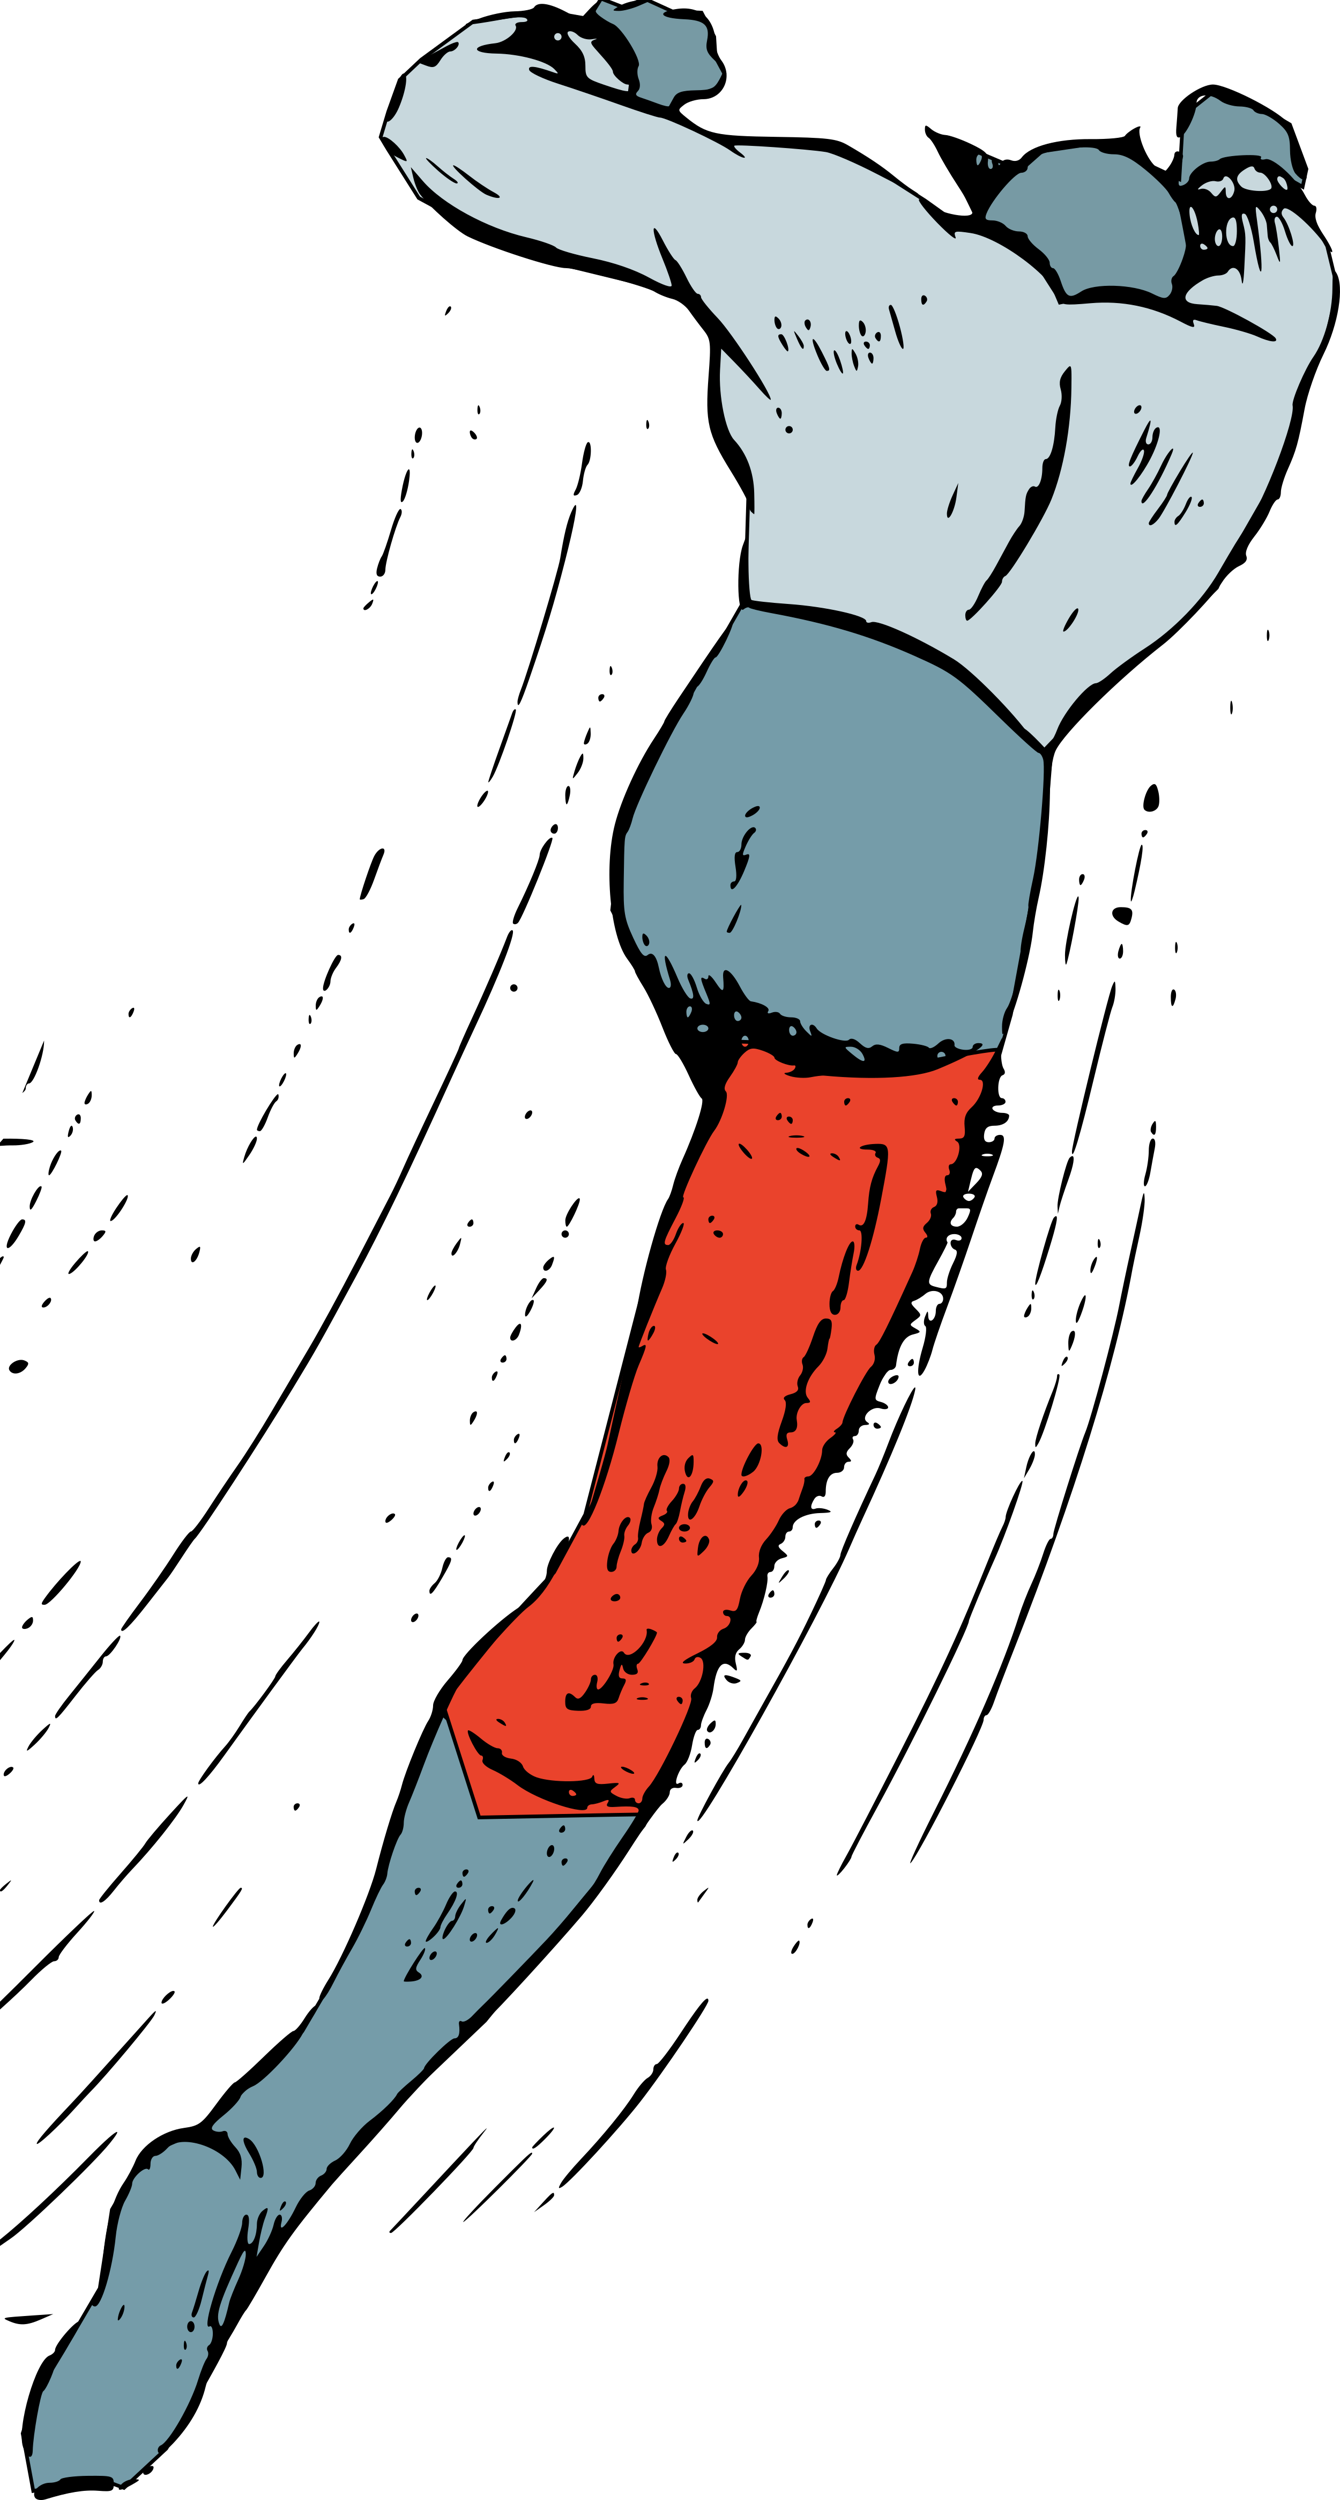
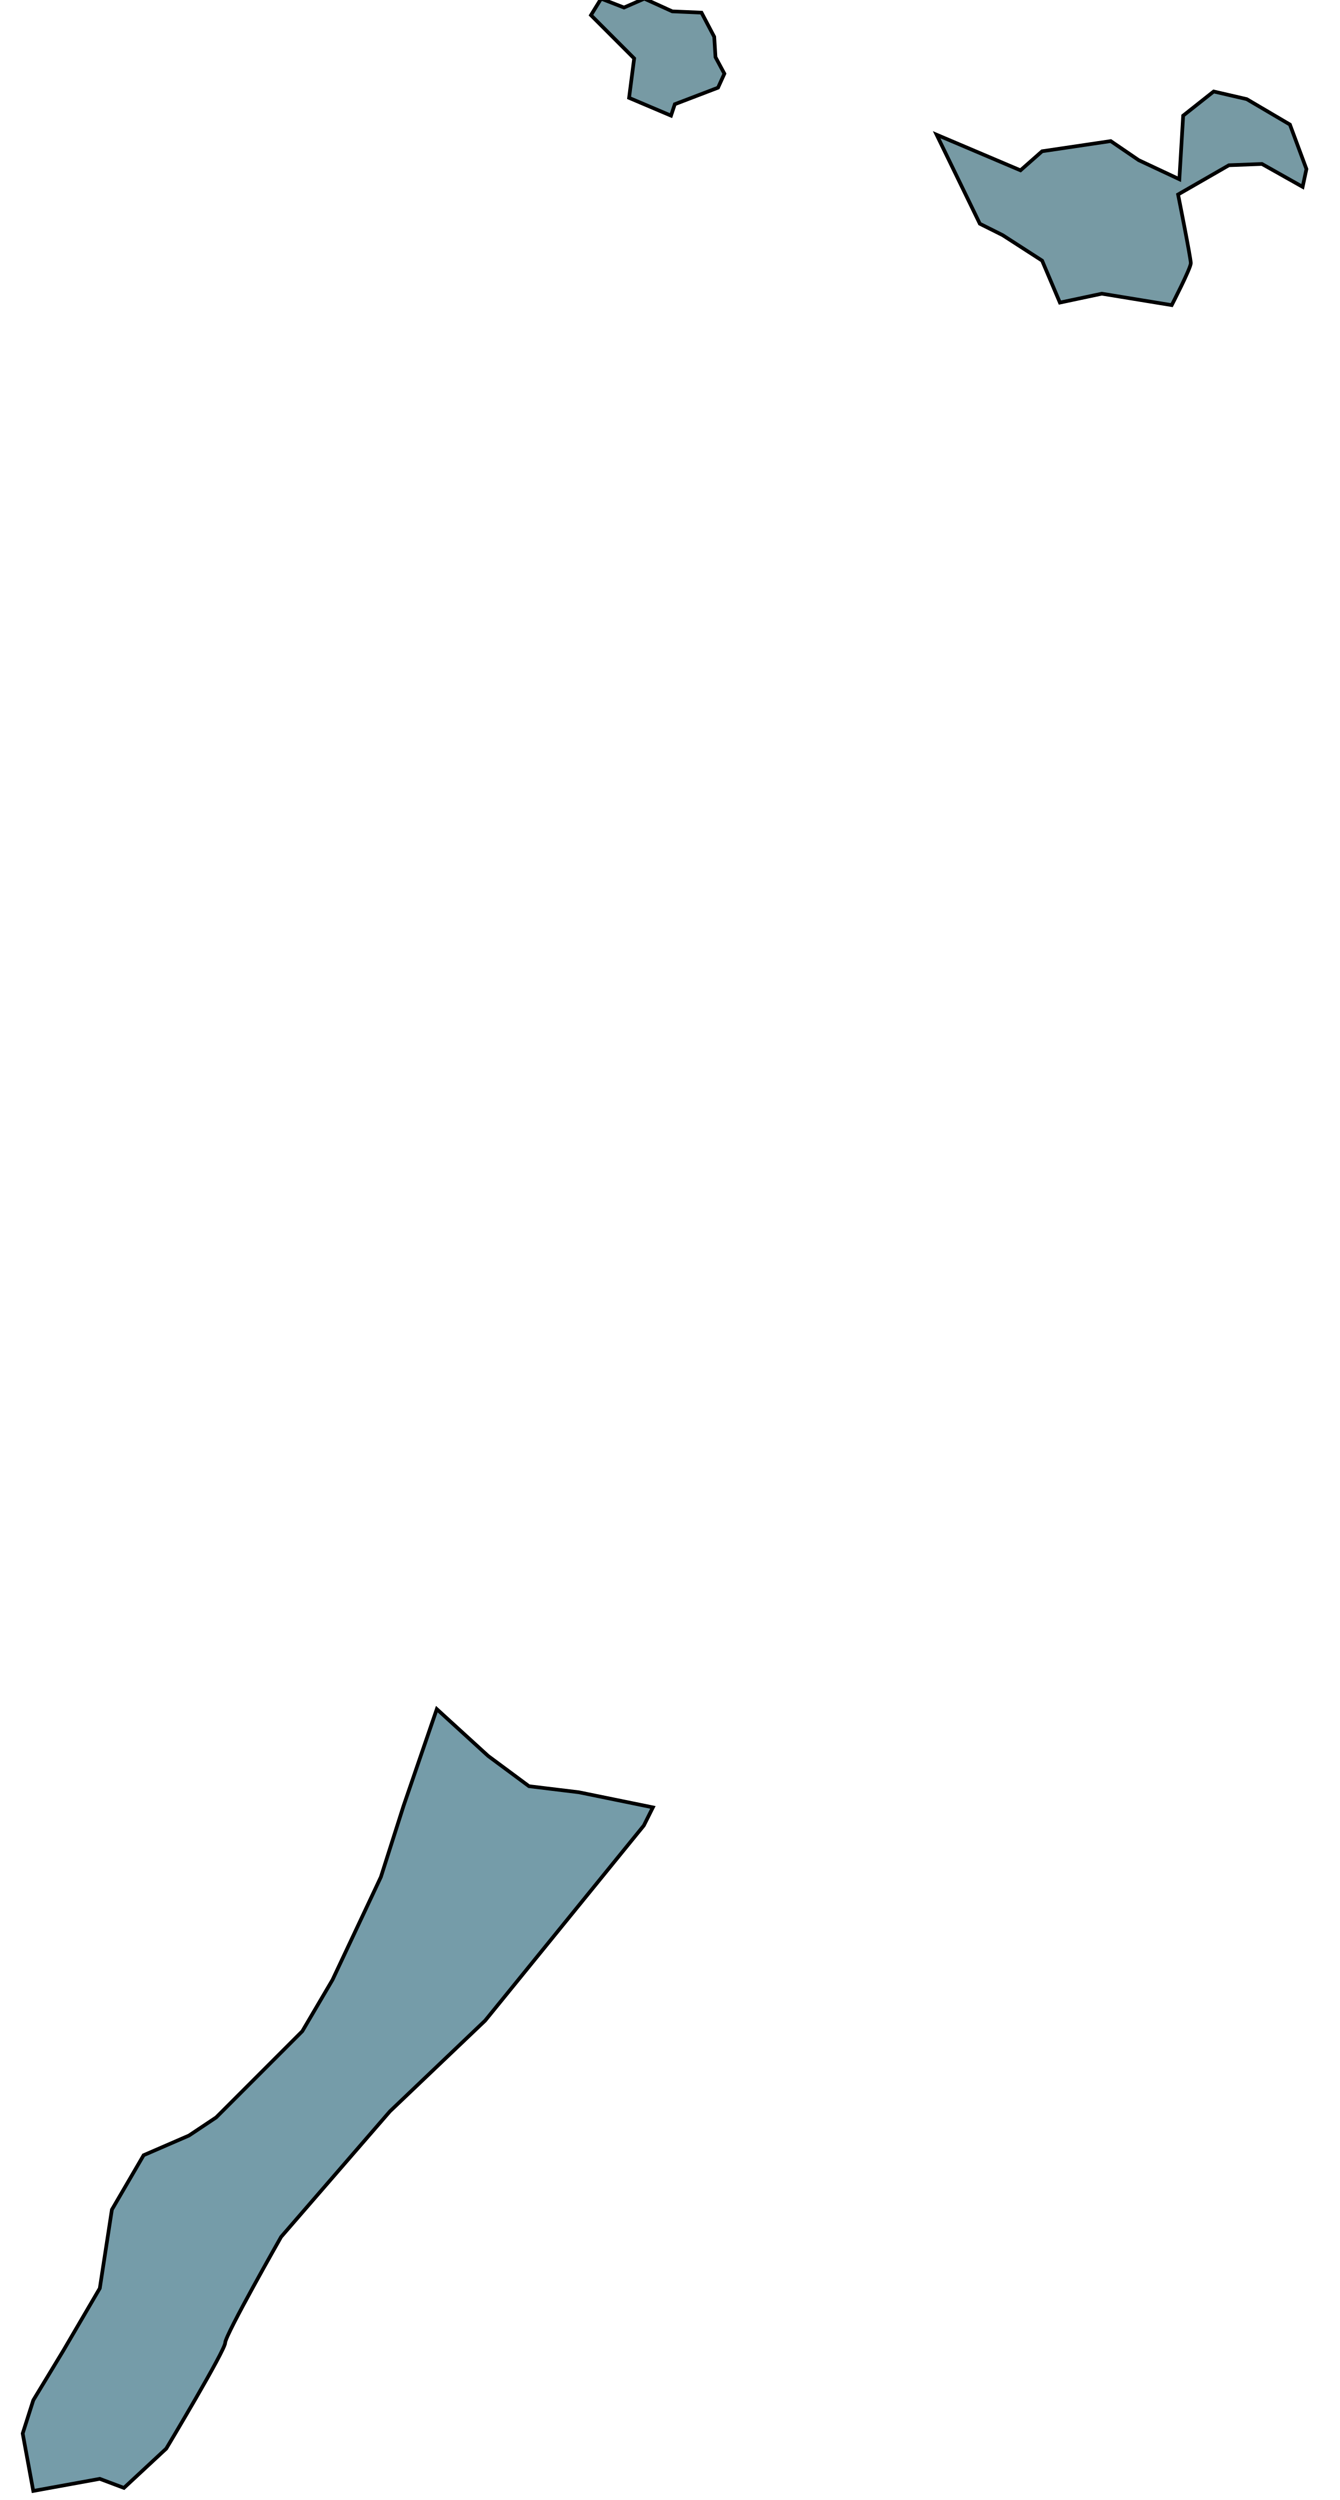
<svg xmlns="http://www.w3.org/2000/svg" xmlns:ns1="http://www.inkscape.org/namespaces/inkscape" xmlns:ns2="http://sodipodi.sourceforge.net/DTD/sodipodi-0.dtd" width="96.601mm" height="180.104mm" viewBox="0 0 96.601 180.104" version="1.1" id="svg882" ns1:version="0.92.4 (5da689c313, 2019-01-14)" ns2:docname="captain_courageous.svg">
  <defs id="defs876" />
  <ns2:namedview id="base" pagecolor="#ffffff" bordercolor="#666666" borderopacity="1.0" ns1:pageopacity="0.0" ns1:pageshadow="2" ns1:zoom="1.0226492" ns1:cx="643.6254" ns1:cy="360.45298" ns1:document-units="mm" ns1:current-layer="layer1" showgrid="false" ns1:snap-nodes="false" ns1:snap-global="false" fit-margin-top="0" fit-margin-left="0" fit-margin-right="0" fit-margin-bottom="0" ns1:window-width="1920" ns1:window-height="986" ns1:window-x="-11" ns1:window-y="-11" ns1:window-maximized="1" />
  <g ns1:label="Layer 1" ns1:groupmode="layer" id="layer1" transform="translate(61.192,80.947)">
    <path style="fill:#759ca9;stroke:#000000;stroke-width:0.265px;stroke-linecap:butt;stroke-linejoin:miter;stroke-opacity:1;fill-opacity:1" d="m -59.557,94.363 0.763,4.14 4.794,-0.872 1.743,0.654 3.051,-2.833 c 0,0 4.249,-7.082 4.249,-7.626 0,-0.545 4.031,-7.626 4.031,-7.626 l 7.844,-9.043 6.864,-6.537 11.44,-14.054 0.654,-1.307 -5.338,-1.089 -3.595,-0.436 -2.942,-2.179 -3.704,-3.377 -2.397,6.973 -1.634,5.121 -3.486,7.408 -2.179,3.704 -6.21,6.21 -1.961,1.307 -3.268,1.416 -2.288,3.922 -0.872,5.665 -2.615,4.467 -2.179,3.595 z" id="path915" ns1:connector-curvature="0" />
-     <path style="fill:#c8d8dd;stroke:#000000;stroke-width:0.265px;stroke-linecap:butt;stroke-linejoin:miter;stroke-opacity:1;fill-opacity:1" d="m -7.497,-36.405 c 0,-0.915 0.274,-9.33 0.274,-9.696 0,-0.366 -2.47,-4.116 -2.561,-4.665 -0.091,-0.549 0.457,-6.037 0.457,-6.037 l -3.202,-3.11 -10.885,-2.653 -7.592,-4.116 -2.195,-3.476 -0.549,-0.915 0.549,-1.829 0.823,-2.287 1.555,-1.464 3.75,-2.744 5.214,-0.732 3.659,0.64 2.744,3.384 -0.274,2.287 3.293,1.464 3.293,1.555 8.324,0.274 6.312,4.025 2.561,1.829 1.464,0.091 3.659,2.012 2.104,3.293 4.025,-0.366 3.842,0.915 1.738,-3.019 -1.006,-5.58 2.927,-1.647 2.195,-0.366 2.47,0.732 3.019,5.397 0.732,3.019 c 0,0 -0.823,4.025 -1.098,4.391 -0.274,0.366 -1.372,2.744 -1.372,2.744 l -1.372,5.488 -3.567,6.22 -1.281,2.744 -3.293,3.293 -4.94,4.025 -4.299,4.482 -7.043,-6.677 -8.598,-3.11 z" id="path921" ns1:connector-curvature="0" />
-     <path style="fill:#759ca9;stroke:#000000;stroke-width:0.265px;stroke-linecap:butt;stroke-linejoin:miter;stroke-opacity:1;fill-opacity:1" d="m -9.873,-1.428 c 0,0 19.501,0.958 19.57,0.616 0.068,-0.342 1.984,-7.048 1.984,-7.048 l 2.463,-13.411 0.411,-5.132 c 0,0 -1.642,-1.847 -2.053,-1.984 -0.411,-0.137 -6.158,-5.885 -7.664,-6.09 -1.505,-0.205 -7.39,-2.326 -7.39,-2.326 l -5.132,-0.616 -2.874,4.995 -5.748,10.332 -0.753,6.706 2.326,4.584 z" id="path919" ns1:connector-curvature="0" />
-     <path style="fill:#ea432c;stroke:#000000;stroke-width:0.265px;stroke-linecap:butt;stroke-linejoin:miter;stroke-opacity:1;fill-opacity:1" d="m -29.236,41.885 c 0.225,-0.563 4.276,-5.513 5.063,-6.414 0.788,-0.9 2.925,-3.151 2.925,-3.151 l 2.25,-4.163 4.613,-17.89 4.501,-10.914 1.013,-5.288 3.488,0.113 7.314,2.138 c 0,0 9.226,-2.025 9.001,-1.575 -0.225,0.45 -3.488,9.226 -3.488,9.226 0,0 -4.613,13.615 -4.951,14.065 -0.338,0.45 -8.214,12.602 -8.214,12.602 l -2.813,5.738 -1.688,4.388 c 0,0 -3.601,9.001 -4.388,9.001 -0.788,0 -12.039,0.225 -12.039,0.225 z" id="path917" ns1:connector-curvature="0" />
    <path style="fill:#779aa4;stroke:#000000;stroke-width:1px;stroke-linecap:butt;stroke-linejoin:miter;stroke-opacity:1;fill-opacity:1" d="M 163.527 -0.367 L 160.762 4.127 L 172.516 15.881 L 171.133 26.6 L 182.541 31.439 L 183.578 28.328 L 195.334 23.834 L 197.062 20.029 L 194.643 15.535 L 194.297 10.004 L 190.84 3.436 L 182.887 3.09 L 175.281 -0.367 L 169.75 2.053 L 163.527 -0.367 z M 330.166 24.871 L 321.867 31.439 L 320.83 48.725 L 309.768 43.539 L 302.162 38.354 L 283.492 41.119 L 277.615 46.305 L 254.799 36.625 L 266.553 60.826 L 272.775 63.938 L 283.492 70.852 L 288.334 82.26 L 299.742 79.84 L 318.756 82.951 C 318.756 82.951 323.943 72.926 323.943 71.543 C 323.943 70.16 320.484 52.873 320.484 52.873 L 334.314 44.922 L 343.303 44.576 L 354.365 50.799 L 355.402 45.959 L 350.908 33.859 L 339.154 26.945 L 330.166 24.871 z " transform="matrix(0.265,0,0,0.265,-61.192,-80.947)" id="path1466" />
-     <path style="fill:#000000;stroke-width:1" d="m -17.882,-80.945 c -0.124,0.023 -0.465,0.279 -0.848,0.692 l -0.641,0.692 -1.074,-0.56 c -1.162,-0.606 -1.989,-0.714 -2.248,-0.295 -0.09,0.146 -0.722,0.274 -1.405,0.285 -0.683,0.011 -1.837,0.249 -2.564,0.528 -1.182,0.453 -1.224,0.495 -0.397,0.391 0.509,-0.064 1.521,-0.23 2.249,-0.37 0.788,-0.151 1.425,-0.157 1.575,-0.014 0.153,0.146 0.018,0.239 -0.347,0.239 -0.329,0 -0.526,0.115 -0.44,0.255 0.23,0.372 -0.711,1.189 -1.463,1.27 -1.801,0.193 -1.745,0.718 0.08,0.745 1.639,0.024 3.609,0.549 4.167,1.111 0.353,0.355 0.343,0.381 -0.09,0.228 -1.307,-0.458 -1.829,-0.505 -1.712,-0.153 0.065,0.195 1.003,0.639 2.085,0.985 1.082,0.347 3.11,1.038 4.507,1.535 1.397,0.497 2.67,0.904 2.83,0.904 0.445,0 4.215,1.764 5.068,2.371 0.855,0.609 1.482,0.732 0.695,0.136 -0.28,-0.212 -0.459,-0.428 -0.397,-0.479 0.137,-0.113 5.294,0.243 6.595,0.455 0.509,0.083 2.176,0.801 3.704,1.594 2.654,1.378 3.625,1.811 2.539,1.132 -0.277,-0.173 -0.872,-0.618 -1.323,-0.988 -0.88,-0.723 -1.858,-1.378 -3.333,-2.231 -0.809,-0.468 -1.461,-0.544 -5.15,-0.599 -4.39,-0.065 -5.024,-0.201 -6.492,-1.392 -0.647,-0.525 -0.65,-0.545 -0.148,-0.93 0.282,-0.216 0.901,-0.394 1.374,-0.394 1.422,0 2.177,-1.628 1.296,-2.794 -0.214,-0.282 -0.392,-0.764 -0.397,-1.07 -0.029,-1.938 -1.124,-2.922 -2.914,-2.62 -1.415,0.239 -1.061,0.651 0.623,0.725 1.471,0.064 1.878,0.437 1.661,1.522 -0.127,0.635 -0.017,0.919 0.562,1.457 0.688,0.638 0.702,0.701 0.312,1.393 -0.355,0.63 -0.579,0.728 -1.706,0.748 -0.988,0.018 -1.364,0.144 -1.576,0.529 -0.153,0.278 -0.305,0.552 -0.336,0.608 -0.032,0.056 -0.389,-0.022 -0.794,-0.174 -0.405,-0.151 -0.964,-0.35 -1.243,-0.441 -0.367,-0.12 -0.427,-0.246 -0.218,-0.455 0.18,-0.18 0.205,-0.51 0.067,-0.873 -0.122,-0.321 -0.124,-0.741 -0.006,-0.933 0.246,-0.399 -1.212,-2.795 -1.85,-3.04 -0.218,-0.084 -0.623,-0.324 -0.899,-0.534 -0.415,-0.315 -0.444,-0.452 -0.166,-0.787 0.249,-0.3 0.284,-0.423 0.188,-0.405 z m 2.861,0.02 c -0.437,-5.39e-4 -1.091,0.169 -1.455,0.377 -0.625,0.357 -0.63,0.379 -0.097,0.388 0.311,0.005 0.966,-0.165 1.455,-0.377 l 0.89,-0.387 z m -5.069,2.226 c 0.158,0.003 0.372,0.105 0.539,0.273 0.224,0.224 0.68,0.362 1.013,0.306 0.334,-0.056 0.457,-0.051 0.275,0.011 -0.433,0.148 -0.419,0.242 0.132,0.849 0.784,0.864 1.124,1.313 1.124,1.482 0,0.269 0.736,0.918 1.04,0.918 0.156,0 0.283,0.119 0.283,0.265 0,0.344 -0.376,0.296 -1.984,-0.254 -1.241,-0.424 -1.323,-0.508 -1.323,-1.356 0,-0.654 -0.208,-1.097 -0.752,-1.6 -0.43,-0.398 -0.637,-0.768 -0.484,-0.862 0.037,-0.023 0.083,-0.033 0.136,-0.032 z m -0.884,0.136 c 0.146,0 0.265,0.119 0.265,0.265 0,0.146 -0.119,0.265 -0.265,0.265 -0.146,0 -0.265,-0.119 -0.265,-0.265 0,-0.146 0.119,-0.265 0.265,-0.265 z m -7.231,0.641 c -0.115,-0.011 -0.44,0.109 -0.784,0.295 -0.394,0.213 -1.037,0.561 -1.429,0.773 l -0.714,0.386 0.647,0.244 c 0.54,0.204 0.713,0.14 1.04,-0.386 0.216,-0.347 0.536,-0.63 0.712,-0.63 0.334,0 0.745,-0.488 0.564,-0.669 -0.007,-0.007 -0.019,-0.011 -0.036,-0.013 z m -3.881,2.27 c -0.14,0 -0.321,0.327 -0.402,0.728 -0.081,0.4 -0.322,1.065 -0.534,1.477 -0.213,0.412 -0.387,0.858 -0.387,0.992 0,0.606 0.596,0.149 0.977,-0.749 0.515,-1.215 0.69,-2.447 0.346,-2.447 z m 58.337,0.794 c -0.829,0 -2.508,1.126 -2.539,1.702 -0.016,0.301 -0.061,0.924 -0.1,1.386 -0.051,0.6 0.027,0.802 0.273,0.707 0.434,-0.167 1.179,-1.712 1.179,-2.446 0,-0.671 0.948,-0.762 1.735,-0.167 0.282,0.214 0.894,0.392 1.358,0.397 0.464,0.005 0.918,0.127 1.008,0.273 0.09,0.146 0.365,0.268 0.611,0.273 0.246,0.005 0.802,0.32 1.236,0.701 0.657,0.577 0.789,0.894 0.794,1.91 0.003,0.678 0.178,1.423 0.395,1.681 0.408,0.485 0.801,0.61 0.801,0.254 0,-0.886 -0.941,-3.488 -1.456,-4.025 -0.879,-0.916 -4.34,-2.646 -5.294,-2.646 z m -20.689,2.964 c -0.064,0.004 -0.077,0.099 -0.077,0.286 0,0.232 0.121,0.497 0.269,0.589 0.148,0.091 0.445,0.545 0.66,1.008 0.215,0.463 0.86,1.556 1.432,2.429 0.573,0.873 1.05,1.743 1.06,1.934 0.029,0.534 -2.368,0.103 -3.089,-0.556 -0.327,-0.299 -0.669,-0.468 -0.761,-0.377 -0.091,0.091 0.506,0.856 1.327,1.699 0.821,0.843 1.412,1.308 1.314,1.034 -0.165,-0.46 -0.081,-0.485 1.08,-0.311 2.071,0.311 5.882,3.137 6.396,4.744 0.144,0.449 0.35,0.478 2.235,0.314 2.288,-0.2 4.453,0.241 6.512,1.325 0.871,0.459 1.071,0.494 0.947,0.17 -0.108,-0.281 -0.039,-0.365 0.219,-0.266 0.207,0.079 1.091,0.292 1.964,0.473 0.873,0.181 1.945,0.491 2.381,0.689 0.921,0.418 1.553,0.479 1.336,0.129 -0.234,-0.379 -3.655,-2.257 -4.247,-2.331 -0.291,-0.036 -0.916,-0.091 -1.389,-0.121 -1.297,-0.083 -1.113,-0.873 0.404,-1.736 0.32,-0.182 0.814,-0.331 1.099,-0.331 0.284,0 0.591,-0.119 0.681,-0.265 0.349,-0.564 0.896,-0.239 0.999,0.595 0.066,0.532 0.141,0.203 0.196,-0.86 0.122,-2.338 0.12,-2.409 -0.1,-3.267 -0.14,-0.546 -0.103,-0.723 0.134,-0.644 0.18,0.06 0.473,0.975 0.652,2.033 0.599,3.557 0.772,2.387 0.23,-1.561 -0.153,-1.112 -0.136,-1.157 0.251,-0.677 0.228,0.282 0.433,0.729 0.454,0.992 0.022,0.263 0.052,0.627 0.066,0.809 0.015,0.182 0.098,0.39 0.185,0.463 0.087,0.073 0.296,0.489 0.463,0.926 0.276,0.722 0.29,0.674 0.157,-0.529 -0.081,-0.728 -0.207,-1.531 -0.282,-1.786 -0.074,-0.255 -0.013,-0.463 0.136,-0.463 0.149,0 0.415,0.476 0.589,1.058 0.174,0.582 0.411,1.058 0.526,1.058 0.241,0 -0.239,-1.554 -0.638,-2.062 -0.182,-0.232 -0.177,-0.433 0.015,-0.625 0.29,-0.29 2.059,1.266 3.047,2.68 0.252,0.36 0.457,0.536 0.457,0.392 0,-0.144 -0.304,-0.71 -0.676,-1.258 -0.434,-0.639 -0.618,-1.183 -0.512,-1.517 0.092,-0.291 0.044,-0.521 -0.11,-0.521 -0.152,0 -0.457,-0.352 -0.68,-0.781 -0.62,-1.199 -2.293,-2.71 -2.842,-2.567 -0.266,0.07 -0.402,0.011 -0.312,-0.135 0.178,-0.288 -2.691,-0.159 -2.984,0.134 -0.096,0.096 -0.391,0.174 -0.656,0.174 -0.565,0 -1.547,0.775 -1.547,1.221 0,0.17 -0.192,0.383 -0.427,0.473 -0.364,0.14 -0.4,0.018 -0.241,-0.831 0.102,-0.547 0.205,-1.099 0.228,-1.227 0.024,-0.127 -0.106,-0.286 -0.288,-0.353 -0.182,-0.067 -0.334,0.037 -0.339,0.232 -0.005,0.194 -0.182,0.583 -0.395,0.864 -0.38,0.502 -0.398,0.501 -1.008,-0.072 -0.656,-0.616 -1.318,-2.34 -1.059,-2.758 0.084,-0.136 -0.093,-0.115 -0.393,0.045 -0.3,0.161 -0.617,0.407 -0.704,0.548 -0.087,0.141 -1.195,0.247 -2.462,0.236 -2.386,-0.02 -4.366,0.504 -4.978,1.319 -0.18,0.24 -0.476,0.319 -0.773,0.205 -0.285,-0.109 -0.568,-0.046 -0.696,0.156 -0.168,0.264 -0.217,0.266 -0.22,0.009 -0.002,-0.182 -0.136,-0.331 -0.297,-0.331 -0.161,0 -0.224,0.179 -0.141,0.397 0.084,0.218 0.03,0.397 -0.12,0.397 -0.15,0 -0.236,-0.265 -0.19,-0.588 0.067,-0.476 -0.166,-0.707 -1.222,-1.211 -0.717,-0.342 -1.551,-0.634 -1.852,-0.649 -0.301,-0.014 -0.756,-0.203 -1.011,-0.418 -0.206,-0.174 -0.321,-0.26 -0.386,-0.256 z M -33.487,-71.088 c -0.047,-0.003 -0.086,0.008 -0.112,0.035 -0.272,0.272 0.274,1.036 1.01,1.415 0.821,0.422 0.832,0.419 0.537,-0.131 -0.328,-0.613 -1.104,-1.299 -1.436,-1.318 z m 50.532,0.755 c 0.516,0.003 0.902,0.064 0.986,0.201 0.102,0.165 0.59,0.3 1.086,0.3 0.668,0 1.256,0.291 2.274,1.124 0.755,0.618 1.504,1.363 1.663,1.654 0.16,0.291 0.375,0.593 0.48,0.671 0.104,0.078 0.353,0.78 0.552,1.558 0.309,1.207 0.307,1.575 -0.012,2.501 -0.206,0.597 -0.501,1.164 -0.656,1.26 -0.155,0.096 -0.214,0.354 -0.13,0.573 0.084,0.219 0.012,0.568 -0.16,0.777 -0.27,0.327 -0.446,0.313 -1.279,-0.097 -1.355,-0.667 -4.17,-0.745 -5.092,-0.141 -0.854,0.559 -1.089,0.44 -1.484,-0.755 -0.167,-0.507 -0.415,-0.922 -0.549,-0.922 -0.134,0 -0.244,-0.175 -0.244,-0.389 0,-0.214 -0.357,-0.653 -0.794,-0.976 -0.437,-0.323 -0.794,-0.743 -0.794,-0.934 0,-0.191 -0.283,-0.347 -0.629,-0.347 -0.346,0 -0.777,-0.179 -0.959,-0.397 -0.181,-0.218 -0.609,-0.397 -0.95,-0.397 -0.496,0 -0.582,-0.099 -0.43,-0.491 0.373,-0.964 2.05,-2.932 2.505,-2.94 0.255,-0.004 0.463,-0.173 0.463,-0.375 0,-0.202 0.305,-0.567 0.678,-0.811 0.574,-0.376 2.339,-0.652 3.474,-0.646 z m -7.6,0.5 c 0.141,0 0.188,0.179 0.104,0.397 -0.084,0.218 -0.199,0.397 -0.256,0.397 -0.057,0 -0.104,-0.179 -0.104,-0.397 0,-0.218 0.115,-0.397 0.256,-0.397 z m -39.916,0.275 c -0.088,0.006 0.307,0.423 0.877,0.926 0.57,0.503 1.165,0.908 1.323,0.9 0.158,-0.009 0.061,-0.157 -0.213,-0.331 -0.275,-0.173 -0.798,-0.583 -1.163,-0.911 -0.365,-0.327 -0.736,-0.591 -0.824,-0.584 z m 1.97,0.518 c -0.293,0 1.801,1.874 2.368,2.119 0.931,0.402 1.353,0.257 0.529,-0.182 -0.437,-0.233 -1.227,-0.764 -1.758,-1.18 -0.53,-0.416 -1.043,-0.757 -1.139,-0.757 z m 57.529,0.083 c 0.11,-0.01 0.177,0.038 0.213,0.145 0.055,0.165 0.24,0.301 0.411,0.301 0.377,0 1.002,0.936 0.776,1.162 -0.283,0.284 -1.808,0.172 -2.136,-0.157 -0.468,-0.468 -0.39,-0.834 0.266,-1.243 0.207,-0.13 0.361,-0.199 0.471,-0.209 z m -60.604,0.049 0.185,0.785 c 0.102,0.432 0.314,0.956 0.472,1.165 0.686,0.907 2.676,2.668 3.432,3.039 1.766,0.864 6.177,2.287 7.09,2.287 0.833,0 5.774,1.313 6.394,1.7 0.313,0.195 0.891,0.429 1.286,0.52 0.394,0.091 0.93,0.47 1.191,0.842 0.26,0.372 0.729,0.998 1.042,1.393 0.531,0.67 0.556,0.894 0.371,3.343 -0.25,3.308 -0.053,4.156 1.578,6.786 0.726,1.17 1.319,2.276 1.319,2.459 0,0.182 0.08,0.411 0.177,0.508 0.097,0.097 0.195,0.176 0.217,0.176 0.022,0 0.023,-0.685 0.002,-1.521 -0.038,-1.524 -0.54,-2.851 -1.448,-3.826 -0.622,-0.667 -1.121,-3.148 -1.016,-5.047 l 0.085,-1.53 0.98,1.001 c 0.539,0.551 1.343,1.415 1.786,1.92 0.443,0.505 0.806,0.844 0.806,0.752 0,-0.505 -2.801,-4.81 -3.826,-5.879 -0.661,-0.69 -1.201,-1.365 -1.201,-1.5 0,-0.135 -0.108,-0.245 -0.241,-0.245 -0.133,0 -0.497,-0.528 -0.809,-1.174 -0.313,-0.646 -0.671,-1.211 -0.796,-1.257 -0.125,-0.046 -0.532,-0.679 -0.904,-1.406 -0.878,-1.717 -0.894,-0.792 -0.023,1.323 0.36,0.873 0.654,1.734 0.655,1.913 7.4e-4,0.196 -0.659,-0.035 -1.653,-0.579 -1.046,-0.572 -2.528,-1.08 -4.035,-1.382 -1.31,-0.263 -2.5,-0.611 -2.646,-0.774 -0.146,-0.163 -1.116,-0.496 -2.156,-0.741 -2.835,-0.666 -6.018,-2.396 -7.445,-4.047 z m 62.618,0.658 c 0.152,-0.007 0.375,0.161 0.482,0.438 h 5e-4 c 0.092,0.239 0.126,0.476 0.076,0.525 -0.126,0.126 -0.716,-0.49 -0.716,-0.748 0,-0.144 0.066,-0.211 0.158,-0.215 z m -3.829,0.008 c 0.283,0.043 0.683,0.635 0.571,1.064 -0.168,0.644 -0.6,0.684 -0.612,0.056 -0.008,-0.44 -0.026,-0.439 -0.362,0.003 -0.318,0.419 -0.388,0.424 -0.695,0.054 -0.188,-0.227 -0.531,-0.346 -0.763,-0.267 -0.271,0.094 -0.233,-3.91e-4 0.109,-0.265 0.291,-0.226 0.732,-0.358 0.98,-0.294 0.248,0.064 0.496,-0.019 0.552,-0.186 0.045,-0.134 0.127,-0.181 0.221,-0.166 z m 3.407,2.113 c 0.146,0 0.265,0.119 0.265,0.265 0,0.146 -0.119,0.265 -0.265,0.265 -0.146,0 -0.265,-0.119 -0.265,-0.265 0,-0.146 0.119,-0.265 0.265,-0.265 z m -5.969,0.085 c 0.133,-0.012 0.369,0.447 0.504,1.172 0.088,0.473 0.118,0.86 0.067,0.86 -0.249,0 -0.583,-0.744 -0.654,-1.455 -0.039,-0.392 0.003,-0.569 0.083,-0.576 z m 3.073,0.763 c 0.173,0.017 0.251,0.329 0.251,0.982 0,0.594 -0.123,1.081 -0.273,1.081 -0.631,0 -0.683,-1.846 -0.058,-2.052 0.029,-0.009 0.055,-0.013 0.08,-0.01 z m -1.018,0.852 c 0.122,-0.014 0.21,0.198 0.21,0.534 0,0.372 -0.119,0.677 -0.265,0.677 -0.146,0 -0.265,-0.231 -0.265,-0.514 0,-0.282 0.119,-0.587 0.265,-0.677 0.019,-0.012 0.037,-0.018 0.055,-0.02 z m -1.216,1.037 c 0.032,0.005 0.067,0.019 0.103,0.041 0.146,0.09 0.265,0.216 0.265,0.28 0,0.064 -0.119,0.117 -0.265,0.117 -0.146,0 -0.265,-0.126 -0.265,-0.28 0,-0.116 0.067,-0.174 0.162,-0.158 z m 9.498,1.948 c -0.092,0.026 -0.122,0.408 -0.126,1.288 -0.009,1.725 -0.582,3.785 -1.367,4.911 -0.626,0.898 -1.577,3.115 -1.503,3.502 0.197,1.024 -2.01,6.808 -3.346,8.765 -0.61,0.894 -0.832,1.257 -2.011,3.287 -1.15,1.98 -3.228,4.119 -5.291,5.449 -0.955,0.615 -2.073,1.431 -2.486,1.814 -0.413,0.382 -0.882,0.698 -1.043,0.7 -0.584,0.009 -2.313,2.076 -2.791,3.335 -0.269,0.71 -0.668,1.327 -0.886,1.371 -0.218,0.044 -0.668,-0.313 -1,-0.794 -1.202,-1.739 -4.282,-4.86 -5.565,-5.636 -2.617,-1.585 -5.459,-2.862 -5.95,-2.673 -0.205,0.079 -0.373,0.043 -0.373,-0.079 0,-0.39 -2.965,-1.044 -5.556,-1.226 -1.382,-0.097 -2.603,-0.231 -2.712,-0.298 -0.109,-0.067 -0.207,-1.216 -0.217,-2.553 l -0.019,-2.432 -0.387,1.057 c -0.461,1.26 -0.421,5.004 0.05,4.613 0.16,-0.133 0.344,-0.189 0.408,-0.124 0.065,0.065 0.768,0.237 1.563,0.383 4.097,0.753 7.118,1.652 10.309,3.069 2.768,1.229 3.152,1.508 6.276,4.562 1.377,1.346 2.598,2.447 2.714,2.447 0.115,0 0.265,0.214 0.333,0.475 0.199,0.761 -0.301,6.634 -0.731,8.581 -0.216,0.979 -0.368,1.872 -0.337,1.984 0.031,0.112 -0.096,0.815 -0.282,1.562 -0.186,0.747 -0.307,1.521 -0.27,1.72 0.111,0.597 -0.595,3.498 -0.988,4.059 -0.201,0.287 -0.362,0.882 -0.359,1.323 0.006,0.789 0.014,0.784 0.505,-0.298 0.61,-1.343 1.553,-4.912 1.712,-6.48 0.065,-0.634 0.254,-1.748 0.42,-2.475 0.443,-1.938 0.797,-5.257 0.818,-7.673 0.011,-1.284 0.173,-2.442 0.411,-2.946 0.602,-1.272 4.492,-5.112 7.744,-7.643 1.125,-0.876 3.709,-3.602 4.261,-4.496 0.283,-0.457 0.827,-0.974 1.208,-1.148 0.484,-0.221 0.644,-0.448 0.527,-0.751 -0.103,-0.269 0.12,-0.797 0.583,-1.383 0.413,-0.521 0.908,-1.335 1.099,-1.808 0.192,-0.473 0.453,-0.86 0.581,-0.86 0.128,0 0.233,-0.24 0.233,-0.532 0,-0.293 0.226,-1.037 0.503,-1.654 0.602,-1.343 0.748,-1.867 1.209,-4.339 0.194,-1.042 0.806,-2.812 1.361,-3.934 1.077,-2.179 1.506,-4.867 0.934,-5.851 -0.071,-0.122 -0.126,-0.184 -0.167,-0.173 z m -29.603,1.768 c -0.096,0.003 -0.165,0.108 -0.165,0.279 0,0.465 0.159,0.533 0.386,0.166 0.084,-0.135 0.032,-0.321 -0.116,-0.412 -0.037,-0.023 -0.072,-0.033 -0.104,-0.032 z m -2.357,0.691 c -0.126,0 -0.184,0.149 -0.131,0.331 0.053,0.182 0.255,0.896 0.448,1.587 0.193,0.691 0.443,1.257 0.556,1.257 0.113,0 0.014,-0.714 -0.22,-1.587 -0.234,-0.873 -0.528,-1.587 -0.653,-1.587 z m -31.798,0.105 c -0.081,0.019 -0.182,0.151 -0.257,0.346 -0.144,0.377 -0.113,0.407 0.148,0.148 0.181,-0.179 0.262,-0.393 0.18,-0.474 -0.02,-0.02 -0.045,-0.026 -0.072,-0.02 z m 23.513,0.738 c -0.076,-0.018 -0.106,0.063 -0.106,0.25 0,0.223 0.087,0.493 0.193,0.599 0.106,0.106 0.238,0.056 0.294,-0.112 0.056,-0.167 -0.031,-0.437 -0.193,-0.598 -0.081,-0.081 -0.143,-0.128 -0.188,-0.138 z m 2.291,0.209 c -0.056,-0.005 -0.116,0.017 -0.175,0.076 -0.087,0.087 -0.065,0.31 0.049,0.494 0.167,0.27 0.229,0.27 0.318,10e-4 0.096,-0.288 -0.025,-0.556 -0.192,-0.572 z m 3.794,0.073 c -0.075,0.003 -0.106,0.121 -0.106,0.364 0,0.296 0.089,0.628 0.198,0.738 0.109,0.11 0.239,-0.002 0.289,-0.249 0.05,-0.247 -0.039,-0.579 -0.198,-0.738 -0.079,-0.079 -0.139,-0.118 -0.183,-0.116 z m -1.014,0.765 c -0.011,0.003 -0.021,0.008 -0.03,0.017 -0.073,0.073 -0.055,0.333 0.039,0.579 0.094,0.245 0.231,0.386 0.304,0.314 0.073,-0.073 0.055,-0.333 -0.039,-0.578 -0.082,-0.215 -0.197,-0.35 -0.273,-0.331 z m -3.754,0.018 c -0.012,0.029 0.058,0.201 0.203,0.538 0.312,0.728 0.491,0.916 0.491,0.514 0,-0.118 -0.18,-0.445 -0.401,-0.728 -0.186,-0.238 -0.28,-0.353 -0.292,-0.325 z m 6.085,0.046 c -0.032,-0.001 -0.067,0.009 -0.104,0.032 -0.148,0.091 -0.2,0.277 -0.117,0.412 0.227,0.367 0.386,0.299 0.386,-0.166 0,-0.17 -0.068,-0.275 -0.164,-0.279 z m -7.01,0.162 c -0.314,0 -0.294,0.175 0.087,0.785 0.176,0.282 0.35,0.484 0.387,0.448 0.154,-0.154 -0.261,-1.233 -0.474,-1.233 z m 2.309,0.353 c -0.12,-0.039 -0.04,0.373 0.302,1.186 0.254,0.605 0.552,1.102 0.661,1.103 0.298,0.004 0.25,-0.183 -0.349,-1.357 -0.306,-0.6 -0.52,-0.903 -0.613,-0.933 z m 3.792,0.176 c -0.154,0 -0.207,0.119 -0.117,0.265 0.09,0.146 0.216,0.265 0.28,0.265 0.064,0 0.117,-0.119 0.117,-0.265 0,-0.146 -0.126,-0.265 -0.28,-0.265 z m -0.983,0.548 c -0.039,-0.004 -0.048,0.094 -0.052,0.29 -0.004,0.243 0.078,0.659 0.182,0.926 0.174,0.443 0.199,0.445 0.283,0.03 0.051,-0.25 -0.032,-0.667 -0.183,-0.926 -0.122,-0.21 -0.191,-0.316 -0.23,-0.32 z m -1.283,0.082 c -0.013,-0.003 -0.024,3.78e-4 -0.034,0.01 -0.075,0.076 0.014,0.502 0.198,0.948 0.185,0.446 0.38,0.766 0.434,0.713 0.054,-0.054 -0.035,-0.48 -0.198,-0.948 -0.143,-0.409 -0.31,-0.706 -0.4,-0.723 z m 2.554,0.164 c -0.141,0 -0.188,0.179 -0.104,0.397 0.084,0.218 0.199,0.397 0.256,0.397 0.057,0 0.104,-0.179 0.104,-0.397 0,-0.218 -0.115,-0.397 -0.256,-0.397 z m 14.422,0.981 c -0.071,-0.006 -0.187,0.137 -0.373,0.366 -0.361,0.445 -0.442,0.801 -0.296,1.308 0.111,0.386 0.081,0.909 -0.066,1.173 -0.146,0.262 -0.292,0.965 -0.325,1.565 -0.071,1.332 -0.357,2.28 -0.688,2.28 -0.136,0 -0.247,0.288 -0.247,0.64 0,0.846 -0.266,1.507 -0.538,1.339 -0.12,-0.074 -0.313,0.016 -0.428,0.2 -0.227,0.363 -0.255,0.5 -0.316,1.573 -0.022,0.39 -0.189,0.872 -0.371,1.071 -0.182,0.199 -0.522,0.713 -0.756,1.143 -0.234,0.43 -0.651,1.199 -0.926,1.708 -0.276,0.509 -0.586,0.99 -0.689,1.068 -0.103,0.078 -0.373,0.584 -0.599,1.124 -0.226,0.541 -0.528,0.983 -0.672,0.983 -0.144,0 -0.261,0.179 -0.261,0.397 0,0.218 0.062,0.397 0.137,0.397 0.281,0 2.509,-2.489 2.509,-2.803 0,-0.18 0.108,-0.367 0.24,-0.415 0.353,-0.13 2.762,-4.129 3.321,-5.512 0.869,-2.15 1.408,-5.153 1.444,-8.033 0.014,-1.134 0.019,-1.559 -0.1,-1.569 z m 5.052,2.812 c -0.02,-0.004 -0.041,-0.004 -0.065,5.18e-4 -0.032,0.006 -0.066,0.02 -0.103,0.043 -0.146,0.09 -0.265,0.282 -0.265,0.428 0,0.146 0.119,0.191 0.265,0.101 0.146,-0.09 0.265,-0.282 0.265,-0.428 0,-0.082 -0.038,-0.132 -0.097,-0.145 z m -47.696,0.003 c -0.04,-0.006 -0.068,0.091 -0.075,0.283 -0.011,0.279 0.051,0.435 0.139,0.347 0.088,-0.088 0.097,-0.316 0.021,-0.507 -0.032,-0.079 -0.06,-0.12 -0.084,-0.124 z m 21.607,0.173 c -0.141,0 -0.188,0.179 -0.104,0.397 0.084,0.218 0.199,0.397 0.256,0.397 0.057,0 0.104,-0.179 0.104,-0.397 0,-0.218 -0.115,-0.397 -0.256,-0.397 z m -9.437,0.885 c -0.04,-0.006 -0.068,0.091 -0.075,0.283 -0.011,0.279 0.051,0.435 0.139,0.347 0.088,-0.088 0.097,-0.316 0.021,-0.507 -0.032,-0.079 -0.06,-0.12 -0.084,-0.124 z m 36.264,0.043 c -0.047,-0.018 -0.189,0.205 -0.426,0.669 -1.021,2.002 -1.273,2.636 -1.046,2.636 0.119,0 0.37,-0.327 0.558,-0.728 0.188,-0.4 0.391,-0.592 0.452,-0.426 0.06,0.166 -0.134,0.734 -0.432,1.265 -0.298,0.53 -0.542,1.034 -0.542,1.12 0,0.413 0.828,-0.608 1.436,-1.772 0.682,-1.304 0.912,-2.544 0.416,-2.237 -0.146,0.09 -0.265,0.395 -0.265,0.677 0,0.282 -0.133,0.514 -0.296,0.514 -0.163,0 -0.23,-0.208 -0.149,-0.463 0.256,-0.812 0.353,-1.232 0.293,-1.255 z m -26.042,0.395 c -0.146,0 -0.265,0.119 -0.265,0.265 0,0.146 0.119,0.265 0.265,0.265 0.146,0 0.265,-0.119 0.265,-0.265 0,-0.146 -0.119,-0.265 -0.265,-0.265 z m -26.626,0.109 c -0.014,-0.003 -0.028,-0.002 -0.043,0.001 -0.017,0.004 -0.035,0.011 -0.053,0.022 -0.146,0.09 -0.265,0.401 -0.265,0.692 0,0.291 0.119,0.456 0.265,0.366 0.146,-0.09 0.265,-0.401 0.265,-0.692 0,-0.223 -0.07,-0.372 -0.168,-0.389 z m 3.693,0.21 c -0.054,-0.007 -0.085,0.03 -0.085,0.113 0,0.15 0.08,0.353 0.177,0.45 0.097,0.097 0.237,0.114 0.313,0.039 0.075,-0.075 -0.004,-0.277 -0.176,-0.45 -0.095,-0.095 -0.173,-0.146 -0.228,-0.153 z m 8.471,0.834 c -0.017,-5.24e-4 -0.035,0.005 -0.054,0.017 -0.126,0.078 -0.312,0.761 -0.412,1.517 -0.1,0.756 -0.306,1.606 -0.457,1.889 -0.213,0.398 -0.194,0.488 0.082,0.397 0.196,-0.064 0.395,-0.525 0.441,-1.023 0.047,-0.498 0.196,-1.019 0.331,-1.157 0.291,-0.298 0.323,-1.631 0.07,-1.639 z m 42.123,0.47 c -0.109,-0.01 -0.534,0.557 -0.845,1.234 -0.248,0.54 -0.668,1.297 -0.933,1.683 -0.265,0.386 -0.482,0.773 -0.482,0.86 0,0.758 1.227,-1.142 2.171,-3.362 0.122,-0.287 0.138,-0.41 0.089,-0.415 z m -54.816,0.057 c -0.04,-0.006 -0.068,0.091 -0.075,0.283 -0.011,0.279 0.051,0.435 0.139,0.347 0.088,-0.088 0.097,-0.316 0.021,-0.507 -0.032,-0.079 -0.06,-0.12 -0.084,-0.124 z m 56.254,0.233 c -0.048,-0.024 -0.444,0.552 -0.921,1.343 -0.509,0.844 -0.926,1.606 -0.926,1.694 0,0.088 -0.298,0.551 -0.661,1.028 -0.364,0.477 -0.661,0.935 -0.661,1.017 0,0.295 0.345,0.142 0.706,-0.313 0.44,-0.555 2.47,-4.466 2.469,-4.757 -3e-5,-0.007 -0.002,-0.011 -0.005,-0.012 z m -56.519,1.204 c -0.115,0.024 -0.338,0.6 -0.501,1.515 -0.128,0.717 -0.102,0.973 0.081,0.794 0.148,-0.146 0.346,-0.8 0.44,-1.455 0.079,-0.553 0.065,-0.818 0.002,-0.851 -0.007,-0.003 -0.013,-0.004 -0.021,-0.003 z m 39.618,0.985 -0.41,0.89 c -0.226,0.49 -0.411,1.079 -0.411,1.309 0,0.818 0.546,-0.111 0.685,-1.164 z M 24.669,-45.162 c -0.094,-0.007 -0.252,0.211 -0.375,0.535 -0.141,0.37 -0.382,0.751 -0.536,0.846 -0.155,0.095 -0.281,0.285 -0.281,0.422 0,0.447 0.212,0.265 0.803,-0.691 0.32,-0.517 0.511,-1.01 0.426,-1.095 -0.011,-0.011 -0.023,-0.017 -0.036,-0.018 z m 0.808,0.201 c -0.064,0 -0.19,0.119 -0.28,0.265 -0.09,0.146 -0.037,0.265 0.117,0.265 0.154,0 0.28,-0.119 0.28,-0.265 0,-0.146 -0.053,-0.265 -0.117,-0.265 z m -45.177,0.394 c -0.055,0.003 -0.159,0.173 -0.314,0.532 -0.295,0.683 -0.525,1.642 -0.792,3.307 -0.148,0.927 -2.306,8.128 -2.837,9.471 -0.132,0.334 -0.241,0.721 -0.241,0.86 0,0.595 0.237,0.133 0.855,-1.666 1.244,-3.62 1.773,-5.363 2.575,-8.485 0.647,-2.518 0.919,-4.027 0.753,-4.019 z m -12.634,0.287 c -0.132,0.018 -0.422,0.668 -0.67,1.514 -0.265,0.902 -0.566,1.76 -0.67,1.905 -0.103,0.146 -0.254,0.532 -0.334,0.86 -0.099,0.404 -0.026,0.595 0.226,0.595 0.205,0 0.372,-0.224 0.372,-0.499 0,-0.566 0.723,-3.107 1.077,-3.788 0.129,-0.248 0.139,-0.51 0.022,-0.582 -0.007,-0.004 -0.015,-0.006 -0.024,-0.005 z m -1.656,5.192 c -0.046,0.001 -0.124,0.075 -0.212,0.212 -0.141,0.218 -0.256,0.516 -0.256,0.661 0,0.146 0.115,0.086 0.256,-0.132 0.141,-0.218 0.257,-0.516 0.257,-0.661 0,-0.055 -0.017,-0.08 -0.044,-0.08 z m -0.306,1.339 c -0.034,-0.015 -0.128,0.051 -0.297,0.191 -0.222,0.184 -0.403,0.38 -0.403,0.435 0,0.296 0.497,0.037 0.639,-0.334 0.07,-0.182 0.095,-0.276 0.06,-0.291 z m 50.757,0.631 c -0.121,0.031 -0.354,0.304 -0.595,0.712 -0.315,0.533 -0.487,0.966 -0.383,0.961 0.32,-0.014 1.16,-1.314 1.054,-1.631 -0.007,-0.021 -0.017,-0.034 -0.032,-0.04 -0.012,-0.006 -0.027,-0.006 -0.044,-0.002 z m -24.856,0.964 c -0.185,0.049 -1.047,1.278 -3.895,5.533 -0.555,0.83 -1.01,1.568 -1.01,1.64 0,0.073 -0.34,0.644 -0.755,1.27 -1.14,1.717 -2.361,4.389 -2.811,6.155 -0.791,3.097 -0.337,8.024 0.892,9.687 0.306,0.414 0.557,0.82 0.557,0.901 0,0.082 0.278,0.593 0.617,1.135 0.339,0.543 0.954,1.85 1.365,2.905 0.411,1.055 0.85,1.918 0.974,1.918 0.125,0 0.538,0.685 0.919,1.521 0.381,0.837 0.801,1.591 0.934,1.677 0.24,0.154 -0.417,2.24 -1.381,4.38 -0.271,0.602 -0.575,1.436 -0.674,1.852 -0.1,0.416 -0.267,0.876 -0.372,1.021 -0.576,0.8 -1.893,5.496 -2.263,8.07 -0.052,0.364 -0.208,1.138 -0.347,1.72 -0.217,0.913 -1.382,6.186 -1.744,7.892 -0.067,0.316 -0.314,1.229 -0.548,2.03 -0.235,0.8 -0.495,1.693 -0.578,1.984 -0.084,0.291 -0.325,0.73 -0.537,0.976 -0.223,0.258 -0.297,0.589 -0.176,0.785 h 5.2e-4 c 0.362,0.585 1.679,-2.703 2.64,-6.59 0.495,-2.001 1.139,-4.196 1.432,-4.878 0.601,-1.399 0.647,-1.64 0.268,-1.406 -0.146,0.09 -0.265,0.119 -0.265,0.066 0,-0.117 1.091,-2.844 1.687,-4.218 0.233,-0.538 0.36,-1.145 0.282,-1.349 -0.079,-0.204 0.227,-1.045 0.678,-1.867 0.451,-0.822 0.707,-1.495 0.568,-1.495 -0.139,0 -0.377,0.357 -0.529,0.794 -0.152,0.437 -0.402,0.794 -0.555,0.794 -0.42,0 -0.349,-0.261 0.525,-1.918 0.441,-0.837 0.696,-1.521 0.565,-1.521 -0.226,0 1.646,-4.029 2.227,-4.795 0.578,-0.761 1.112,-2.564 0.84,-2.835 -0.179,-0.179 -0.083,-0.525 0.295,-1.055 0.309,-0.434 0.562,-0.901 0.562,-1.038 0,-0.137 0.219,-0.446 0.486,-0.688 0.4,-0.362 0.632,-0.388 1.322,-0.148 0.461,0.161 0.838,0.385 0.838,0.5 0,0.215 1.023,0.619 1.409,0.557 0.12,-0.019 0.143,0.087 0.051,0.236 -0.092,0.149 -0.369,0.282 -0.615,0.294 -0.246,0.013 -0.115,0.123 0.292,0.245 0.407,0.122 1.062,0.157 1.455,0.079 0.394,-0.079 0.835,-0.133 0.98,-0.119 3.654,0.332 6.697,0.16 8.202,-0.465 2.591,-1.076 3.842,-1.879 2.926,-1.879 -0.227,0 -0.412,0.127 -0.412,0.282 0,0.155 -0.301,0.244 -0.67,0.198 -0.368,-0.046 -0.656,-0.19 -0.639,-0.319 0.069,-0.529 -0.65,-0.612 -1.162,-0.135 -0.297,0.277 -0.607,0.414 -0.688,0.304 -0.082,-0.109 -0.595,-0.238 -1.141,-0.286 -0.745,-0.065 -0.992,0.012 -0.992,0.311 0,0.353 -0.09,0.352 -0.804,-0.004 -0.582,-0.29 -0.898,-0.322 -1.146,-0.117 -0.252,0.209 -0.485,0.151 -0.884,-0.22 -0.34,-0.317 -0.634,-0.411 -0.792,-0.254 -0.272,0.272 -2.036,-0.348 -2.326,-0.816 -0.28,-0.453 -0.659,-0.298 -0.472,0.194 0.164,0.434 0.147,0.435 -0.273,0.019 -0.247,-0.244 -0.448,-0.572 -0.448,-0.728 0,-0.156 -0.291,-0.284 -0.646,-0.284 -0.355,0 -0.716,-0.114 -0.802,-0.253 -0.086,-0.139 -0.351,-0.178 -0.588,-0.087 -0.267,0.103 -0.366,0.059 -0.259,-0.114 0.149,-0.242 -0.471,-0.587 -1.259,-0.701 -0.136,-0.02 -0.493,-0.504 -0.794,-1.075 -0.648,-1.232 -1.279,-1.569 -1.201,-0.643 0.092,1.107 -7e-5,1.169 -0.536,0.36 -0.289,-0.437 -0.527,-0.638 -0.528,-0.448 -9.5e-4,0.191 -0.121,0.273 -0.266,0.183 -0.356,-0.22 -0.334,-0.017 0.112,1.051 0.323,0.775 0.324,0.882 0.002,0.758 -0.206,-0.079 -0.513,-0.608 -0.683,-1.175 -0.17,-0.567 -0.422,-1.031 -0.56,-1.031 -0.138,0 -0.165,0.208 -0.06,0.463 0.429,1.041 0.473,1.459 0.144,1.349 -0.182,-0.061 -0.592,-0.726 -0.91,-1.478 -0.918,-2.172 -1.239,-2.097 -0.549,0.129 0.106,0.343 0.073,0.595 -0.08,0.595 -0.233,0 -0.559,-0.66 -0.721,-1.455 -0.171,-0.844 -0.475,-1.192 -0.803,-0.921 -0.264,0.219 -0.503,-0.065 -1.053,-1.25 -0.627,-1.351 -0.708,-1.832 -0.677,-4.047 0.044,-3.183 0.05,-3.254 0.281,-3.572 0.106,-0.146 0.268,-0.583 0.361,-0.972 0.242,-1.013 2.771,-6.233 3.655,-7.542 0.411,-0.608 0.747,-1.293 0.747,-1.521 0,-0.228 0.101,-0.415 0.224,-0.415 0.123,0 0.439,-0.476 0.702,-1.058 0.262,-0.582 0.555,-1.058 0.649,-1.058 0.227,0 1.394,-2.411 1.241,-2.564 -0.007,-0.007 -0.016,-0.009 -0.028,-0.006 z m 38.611,0.575 c -0.048,-0.018 -0.082,0.134 -0.082,0.407 0,0.364 0.06,0.513 0.133,0.331 0.073,-0.182 0.073,-0.48 0,-0.661 -0.018,-0.045 -0.036,-0.07 -0.052,-0.076 z m -47.387,2.615 c -0.04,-0.006 -0.068,0.091 -0.075,0.283 -0.011,0.279 0.051,0.435 0.139,0.347 0.088,-0.088 0.097,-0.316 0.021,-0.507 -0.032,-0.079 -0.06,-0.12 -0.084,-0.124 z m -0.61,2.025 c -0.154,0 -0.28,0.119 -0.28,0.265 0,0.146 0.053,0.265 0.117,0.265 0.064,0 0.19,-0.119 0.28,-0.265 0.09,-0.146 0.037,-0.265 -0.117,-0.265 z m 45.342,0.475 c -0.034,0.018 -0.059,0.178 -0.062,0.451 -0.005,0.437 0.05,0.647 0.122,0.468 0.073,-0.179 0.077,-0.536 0.01,-0.794 -0.025,-0.097 -0.049,-0.136 -0.07,-0.125 z m -51.629,0.612 c -0.064,0.012 -0.141,0.112 -0.195,0.264 -0.071,0.203 -0.491,1.374 -0.932,2.602 -0.442,1.228 -0.799,2.3 -0.795,2.381 0.004,0.081 0.147,-0.09 0.318,-0.381 0.462,-0.787 1.805,-4.704 1.662,-4.847 -0.017,-0.017 -0.037,-0.023 -0.058,-0.019 z m 5.412,1.315 c -0.032,-0.006 -0.089,0.121 -0.198,0.376 -0.125,0.291 -0.236,0.625 -0.246,0.743 -0.01,0.118 0.1,0.141 0.246,0.051 0.146,-0.09 0.256,-0.424 0.246,-0.743 -0.009,-0.279 -0.016,-0.42 -0.048,-0.426 z m -0.523,1.883 c -0.034,-0.02 -0.09,0.053 -0.18,0.213 -0.123,0.218 -0.311,0.695 -0.417,1.058 -0.186,0.642 -0.18,0.646 0.224,0.132 0.229,-0.291 0.416,-0.767 0.416,-1.058 1.5e-4,-0.213 -0.01,-0.325 -0.044,-0.345 z m 41.212,2.193 c -0.068,-0.009 -0.15,0.034 -0.255,0.121 -0.379,0.315 -0.698,1.497 -0.466,1.729 0.278,0.278 0.864,0.128 1.013,-0.259 0.084,-0.219 0.075,-0.705 -0.019,-1.082 -0.084,-0.336 -0.16,-0.495 -0.273,-0.51 z m -42.247,0.136 c -0.125,0 -0.228,0.298 -0.228,0.661 0,0.364 0.046,0.661 0.102,0.661 0.056,0 0.158,-0.298 0.228,-0.661 0.07,-0.364 0.024,-0.661 -0.102,-0.661 z m -5.835,0.342 c -0.009,-0.001 -0.018,-6.3e-4 -0.029,0.002 -0.072,0.018 -0.192,0.125 -0.326,0.302 -0.214,0.282 -0.385,0.64 -0.38,0.794 0.005,0.154 0.183,0.049 0.397,-0.234 0.214,-0.282 0.385,-0.64 0.38,-0.794 -0.001,-0.043 -0.017,-0.066 -0.042,-0.07 z m 19.493,1.104 c -0.09,0.003 -0.222,0.051 -0.392,0.142 -0.291,0.156 -0.529,0.402 -0.529,0.548 0,0.17 0.189,0.164 0.529,-0.019 0.291,-0.156 0.529,-0.402 0.529,-0.548 0,-0.085 -0.047,-0.126 -0.137,-0.123 z m -14.577,1.301 c -0.032,-0.001 -0.067,0.009 -0.103,0.031 -0.146,0.09 -0.265,0.275 -0.265,0.412 0,0.137 0.119,0.249 0.265,0.249 0.146,0 0.265,-0.186 0.265,-0.412 0,-0.17 -0.067,-0.276 -0.162,-0.28 z m 14.265,0.225 c -0.324,-0.014 -0.874,0.709 -0.874,1.242 0,0.301 -0.134,0.548 -0.298,0.548 -0.2,0 -0.243,0.349 -0.129,1.058 0.104,0.649 0.065,1.058 -0.099,1.058 -0.147,0 -0.268,0.119 -0.268,0.265 0,0.673 0.509,0.143 1.001,-1.042 0.425,-1.022 0.46,-1.274 0.159,-1.159 -0.327,0.126 -0.335,0.035 -0.05,-0.612 0.184,-0.418 0.452,-0.842 0.596,-0.943 0.144,-0.101 0.182,-0.264 0.084,-0.362 -0.035,-0.035 -0.077,-0.052 -0.123,-0.054 z m 28.245,0.203 c -0.154,0 -0.28,0.119 -0.28,0.265 0,0.146 0.053,0.265 0.117,0.265 0.064,0 0.19,-0.119 0.28,-0.265 0.09,-0.146 0.037,-0.265 -0.117,-0.265 z m -42.787,0.551 c -0.227,-0.04 -0.867,0.834 -0.877,1.238 -0.009,0.352 -0.764,2.178 -1.579,3.819 -0.267,0.538 -0.418,1.046 -0.335,1.129 0.083,0.083 0.241,0.06 0.351,-0.052 0.344,-0.348 2.624,-5.969 2.48,-6.113 -0.011,-0.011 -0.025,-0.018 -0.04,-0.021 z m 42.526,0.507 c -0.174,0 -0.838,3.409 -0.787,4.04 0.015,0.179 0.14,-0.151 0.28,-0.733 0.488,-2.042 0.682,-3.307 0.507,-3.307 z m -54.755,0.27 c -0.155,0.019 -0.391,0.204 -0.57,0.538 -0.242,0.452 -1.037,2.82 -1.047,3.117 -0.002,0.049 0.125,0.045 0.282,-0.007 0.157,-0.052 0.496,-0.687 0.753,-1.411 0.258,-0.724 0.559,-1.525 0.669,-1.779 0.143,-0.33 0.068,-0.477 -0.087,-0.458 z m 50.494,1.847 c -0.141,0 -0.256,0.179 -0.256,0.397 0,0.218 0.047,0.397 0.104,0.397 0.057,0 0.173,-0.179 0.256,-0.397 0.084,-0.218 0.037,-0.397 -0.104,-0.397 z m -0.322,1.604 c -0.18,-0.011 -0.95,3.28 -0.95,4.217 -3.9e-4,0.509 0.045,0.807 0.102,0.661 0.229,-0.592 0.912,-4.27 0.884,-4.763 -0.004,-0.078 -0.017,-0.115 -0.035,-0.116 z m -24.3,0.61 c -0.122,0.035 -1.035,1.719 -1.035,1.934 0,0.047 0.095,0.085 0.211,0.085 0.212,0 0.856,-1.542 0.837,-2.003 -5.7e-4,-0.013 -0.005,-0.018 -0.013,-0.016 z m 27.364,0.167 c -0.732,0 -0.828,0.645 -0.154,1.037 0.657,0.383 0.781,0.352 0.933,-0.228 0.168,-0.641 0.006,-0.809 -0.778,-0.809 z m -55.297,1.159 c -0.024,-6.02e-4 -0.055,0.01 -0.092,0.034 -0.144,0.089 -0.261,0.273 -0.261,0.41 0,0.381 0.19,0.297 0.366,-0.162 0.068,-0.177 0.06,-0.28 -0.012,-0.282 z m 11.425,0.495 c -0.095,-0.013 -0.248,0.188 -0.363,0.492 -0.466,1.225 -1.591,3.83 -2.529,5.859 -0.522,1.128 -0.949,2.101 -0.949,2.161 0,0.06 -0.783,1.756 -1.741,3.769 -0.958,2.013 -1.976,4.196 -2.262,4.85 -0.286,0.655 -0.707,1.548 -0.936,1.984 -0.228,0.437 -1.338,2.58 -2.467,4.763 -1.129,2.183 -2.652,4.981 -3.386,6.218 -0.733,1.237 -1.963,3.321 -2.732,4.63 -0.769,1.31 -1.859,3.036 -2.423,3.836 -0.563,0.8 -1.503,2.199 -2.087,3.109 -0.585,0.91 -1.161,1.654 -1.281,1.654 -0.119,0 -0.691,0.75 -1.27,1.668 -0.579,0.917 -1.662,2.472 -2.405,3.454 -0.743,0.982 -1.352,1.849 -1.352,1.926 0,0.395 0.632,-0.208 1.841,-1.756 0.739,-0.946 1.443,-1.845 1.565,-1.998 0.122,-0.153 0.565,-0.808 0.985,-1.455 0.42,-0.647 0.831,-1.236 0.913,-1.309 0.426,-0.375 4.74,-6.991 7.112,-10.905 1.645,-2.715 1.878,-3.128 4.52,-8.012 1.835,-3.393 3.727,-7.319 6.884,-14.287 0.462,-1.019 1.231,-2.686 1.709,-3.704 1.764,-3.757 2.911,-6.706 2.692,-6.925 -0.011,-0.011 -0.024,-0.018 -0.037,-0.02 z m 9.494,0.249 c -0.076,-0.018 -0.106,0.063 -0.106,0.25 0,0.223 0.087,0.493 0.193,0.599 0.106,0.106 0.238,0.056 0.294,-0.112 0.056,-0.167 -0.031,-0.437 -0.193,-0.598 -0.081,-0.081 -0.143,-0.128 -0.188,-0.138 z m 38.382,0.602 c -0.048,-0.018 -0.082,0.134 -0.082,0.407 0,0.364 0.06,0.513 0.133,0.331 0.073,-0.182 0.073,-0.48 0,-0.661 -0.018,-0.045 -0.036,-0.07 -0.052,-0.076 z m -3.929,0.142 c -0.056,0 -0.164,0.238 -0.24,0.529 -0.076,0.291 -0.031,0.529 0.101,0.529 0.132,0 0.24,-0.238 0.24,-0.529 0,-0.291 -0.045,-0.529 -0.101,-0.529 z m -56.491,0.794 c -0.235,0 -1.087,1.882 -1.087,2.402 0,0.467 0.528,-0.024 0.537,-0.5 0.005,-0.246 0.183,-0.679 0.397,-0.961 0.441,-0.583 0.499,-0.942 0.153,-0.942 z m 55.992,1.928 c -0.034,-0.026 -0.09,0.086 -0.189,0.321 -0.327,0.773 -2.895,11.325 -2.898,11.906 -0.004,0.848 0.583,-1.097 1.557,-5.159 0.611,-2.547 1.221,-4.904 1.355,-5.238 0.135,-0.334 0.237,-0.93 0.227,-1.323 -0.008,-0.318 -0.019,-0.482 -0.053,-0.507 z m -43.321,0.189 c -0.146,0 -0.265,0.119 -0.265,0.265 0,0.146 0.119,0.265 0.265,0.265 0.146,0 0.265,-0.119 0.265,-0.265 0,-0.146 -0.119,-0.265 -0.265,-0.265 z m 47.552,0.365 c -0.109,-0.004 -0.192,0.219 -0.192,0.545 0,0.811 0.151,0.876 0.341,0.148 0.076,-0.291 0.031,-0.596 -0.101,-0.677 -0.017,-0.01 -0.033,-0.015 -0.048,-0.016 z m -8.27,0.022 c -0.048,-0.018 -0.082,0.134 -0.082,0.407 0,0.364 0.06,0.513 0.133,0.331 0.073,-0.182 0.073,-0.48 0,-0.661 -0.018,-0.045 -0.036,-0.07 -0.052,-0.076 z m -53.116,0.482 c -0.042,-0.012 -0.105,0.005 -0.189,0.057 -0.146,0.09 -0.262,0.365 -0.26,0.611 0.004,0.386 0.039,0.393 0.26,0.051 0.251,-0.389 0.314,-0.683 0.189,-0.718 z m 26.526,0.718 c 0.141,0 0.188,0.179 0.104,0.397 -0.084,0.218 -0.199,0.397 -0.256,0.397 -0.057,0 -0.104,-0.179 -0.104,-0.397 0,-0.218 0.115,-0.397 0.256,-0.397 z m -40.119,0.101 c -0.024,-6.016e-4 -0.055,0.01 -0.092,0.034 -0.144,0.089 -0.261,0.273 -0.261,0.41 0,0.381 0.19,0.297 0.366,-0.162 0.068,-0.177 0.06,-0.28 -0.012,-0.282 z m 43.464,0.265 c 0.032,-0.001 0.067,0.009 0.103,0.031 0.146,0.09 0.265,0.275 0.265,0.412 0,0.137 -0.119,0.249 -0.265,0.249 -0.146,0 -0.265,-0.186 -0.265,-0.412 0,-0.17 0.067,-0.276 0.162,-0.28 z M -38.868,-7.828 c -0.04,-0.006 -0.068,0.091 -0.075,0.283 -0.011,0.279 0.051,0.435 0.139,0.347 0.088,-0.088 0.097,-0.316 0.021,-0.507 -0.032,-0.079 -0.06,-0.12 -0.084,-0.124 z m 28.346,0.702 c 0.218,0 0.397,0.119 0.397,0.265 0,0.146 -0.179,0.265 -0.397,0.265 -0.218,0 -0.397,-0.119 -0.397,-0.265 0,-0.146 0.179,-0.265 0.397,-0.265 z m 6.379,0.101 c 0.032,-0.001 0.067,0.009 0.103,0.031 0.146,0.09 0.265,0.275 0.265,0.412 0,0.137 -0.119,0.249 -0.265,0.249 -0.146,0 -0.265,-0.186 -0.265,-0.412 0,-0.17 0.067,-0.276 0.162,-0.28 z m -3.337,0.692 c 0.146,0 0.265,0.179 0.265,0.397 0,0.218 -0.119,0.397 -0.265,0.397 -0.146,0 -0.265,-0.179 -0.265,-0.397 0,-0.218 0.119,-0.397 0.265,-0.397 z m 18.532,0.132 -0.474,0.971 c -0.261,0.534 -0.698,1.219 -0.972,1.521 -0.323,0.357 -0.381,0.55 -0.164,0.55 0.507,3e-7 0.102,1.356 -0.593,1.984 -0.424,0.383 -0.562,0.767 -0.502,1.389 0.066,0.683 -0.016,0.861 -0.397,0.864 -0.351,0.003 -0.388,0.062 -0.139,0.22 0.39,0.248 0.001,1.628 -0.458,1.628 -0.145,0 -0.194,0.179 -0.111,0.397 0.084,0.218 0.019,0.397 -0.145,0.397 -0.186,1e-6 -0.235,0.25 -0.131,0.665 0.14,0.558 0.092,0.635 -0.302,0.484 -0.384,-0.147 -0.441,-0.073 -0.315,0.41 0.097,0.371 0.021,0.641 -0.205,0.728 -0.198,0.076 -0.302,0.287 -0.232,0.47 0.07,0.183 -0.058,0.487 -0.285,0.675 -0.314,0.261 -0.34,0.428 -0.112,0.704 0.179,0.216 0.194,0.362 0.036,0.362 -0.145,0 -0.337,0.367 -0.427,0.815 -0.09,0.448 -0.334,1.192 -0.543,1.654 -1.744,3.848 -2.363,5.095 -2.6,5.243 -0.151,0.094 -0.211,0.418 -0.132,0.718 0.084,0.32 -0.026,0.687 -0.265,0.885 -0.377,0.313 -2.015,3.517 -2.04,3.99 -0.006,0.114 -0.19,0.321 -0.408,0.459 -0.218,0.138 -0.281,0.253 -0.14,0.255 0.142,0.002 -0.007,0.189 -0.331,0.416 -0.323,0.227 -0.588,0.62 -0.588,0.873 0,0.705 -0.621,1.885 -0.992,1.888 -0.182,0.001 -0.311,0.091 -0.288,0.201 0.023,0.109 -0.036,0.407 -0.132,0.661 -0.096,0.255 -0.234,0.653 -0.308,0.885 -0.073,0.232 -0.345,0.478 -0.604,0.545 -0.259,0.068 -0.619,0.46 -0.802,0.873 -0.183,0.412 -0.595,1.033 -0.917,1.379 -0.35,0.376 -0.556,0.893 -0.512,1.285 0.046,0.404 -0.168,0.915 -0.556,1.329 -0.346,0.37 -0.714,1.12 -0.816,1.667 -0.156,0.829 -0.272,0.967 -0.701,0.83 -0.29,-0.092 -0.515,-0.041 -0.515,0.119 0,0.155 0.119,0.283 0.265,0.283 0.472,0 0.28,0.753 -0.234,0.916 -0.274,0.087 -0.483,0.363 -0.463,0.613 0.024,0.305 -0.446,0.691 -1.42,1.167 -0.981,0.48 -1.268,0.717 -0.882,0.728 0.315,0.009 0.62,-0.125 0.677,-0.296 0.059,-0.176 0.248,-0.222 0.435,-0.107 0.424,0.262 0.138,1.753 -0.42,2.192 -0.223,0.175 -0.338,0.493 -0.256,0.707 0.163,0.426 -2.286,5.541 -3.049,6.367 -0.261,0.282 -0.474,0.669 -0.474,0.86 0,0.191 -0.119,0.347 -0.265,0.347 -0.146,0 -0.265,-0.115 -0.265,-0.256 0,-0.141 -0.169,-0.192 -0.376,-0.112 -0.207,0.079 -0.633,0.007 -0.948,-0.161 -0.541,-0.289 -0.546,-0.325 -0.099,-0.652 0.414,-0.303 0.351,-0.332 -0.507,-0.237 -0.797,0.088 -0.983,0.02 -1,-0.361 -0.012,-0.277 -0.076,-0.334 -0.155,-0.138 -0.168,0.416 -2.857,0.445 -4.008,0.044 -0.452,-0.158 -0.893,-0.507 -0.978,-0.777 -0.09,-0.284 -0.456,-0.525 -0.871,-0.573 -0.4,-0.046 -0.686,-0.229 -0.649,-0.413 0.036,-0.182 -0.103,-0.331 -0.31,-0.331 -0.207,0 -0.748,-0.313 -1.202,-0.695 -0.454,-0.382 -0.872,-0.647 -0.93,-0.59 -0.164,0.164 0.696,1.813 0.946,1.813 0.123,0 0.166,0.149 0.096,0.331 -0.072,0.188 0.244,0.494 0.736,0.708 0.475,0.208 1.28,0.697 1.789,1.088 1.399,1.074 5.027,2.252 5.027,1.632 0,-0.128 0.149,-0.238 0.331,-0.245 0.182,-0.007 0.559,-0.106 0.837,-0.221 0.373,-0.154 0.453,-0.121 0.301,0.124 -0.149,0.241 0.003,0.318 0.552,0.281 1.221,-0.082 1.683,-0.012 1.683,0.257 0,0.139 -0.52,1.002 -1.157,1.918 -0.636,0.916 -1.366,2.077 -1.622,2.58 -0.256,0.502 -0.599,1.051 -0.762,1.221 -0.163,0.169 -0.713,0.821 -1.223,1.449 -0.509,0.628 -1.343,1.583 -1.852,2.123 -1.197,1.268 -4.1,4.253 -4.548,4.676 -0.191,0.18 -0.572,0.563 -0.848,0.852 -0.276,0.288 -0.611,0.457 -0.745,0.374 -0.134,-0.083 -0.222,0.01 -0.195,0.206 0.093,0.68 -0.015,1.019 -0.326,1.019 -0.303,0 -2.164,1.823 -2.189,2.144 -0.007,0.088 -0.43,0.505 -0.939,0.926 -0.509,0.421 -0.962,0.845 -1.006,0.941 -0.176,0.382 -1.03,1.215 -1.974,1.924 -0.548,0.412 -1.192,1.16 -1.431,1.664 -0.239,0.504 -0.714,1.044 -1.055,1.199 -0.341,0.155 -0.62,0.429 -0.62,0.608 0,0.179 -0.179,0.395 -0.397,0.479 -0.218,0.084 -0.397,0.326 -0.397,0.54 0,0.213 -0.208,0.456 -0.463,0.538 -0.255,0.083 -0.692,0.629 -0.971,1.213 -0.596,1.246 -1.253,1.929 -1.028,1.068 0.078,-0.299 0.019,-0.544 -0.132,-0.544 -0.151,0 -0.347,0.33 -0.436,0.733 -0.089,0.403 -0.401,1.088 -0.695,1.521 l -0.534,0.789 0.182,-1.058 c 0.1,-0.582 0.284,-1.334 0.409,-1.671 0.317,-0.854 0.287,-0.957 -0.169,-0.578 -0.218,0.181 -0.397,0.603 -0.397,0.937 0,0.784 -0.257,1.444 -0.561,1.444 -0.132,0 -0.163,-0.476 -0.07,-1.058 0.113,-0.709 0.071,-1.058 -0.129,-1.058 -0.164,0 -0.3,0.268 -0.302,0.595 -0.002,0.327 -0.347,1.273 -0.768,2.102 -1.115,2.199 -2.145,5.703 -1.572,5.349 0.124,-0.077 0.226,0.158 0.226,0.521 0,0.364 -0.121,0.736 -0.269,0.828 -0.148,0.091 -0.197,0.282 -0.11,0.424 0.088,0.142 0.052,0.401 -0.08,0.577 -0.132,0.176 -0.403,0.855 -0.603,1.51 -0.535,1.755 -2.08,4.456 -2.7,4.719 -0.114,0.049 -0.208,0.197 -0.208,0.331 h 10e-4 c 0,0.437 0.418,0.255 1.114,-0.485 1.2,-1.277 1.997,-2.667 2.334,-4.072 0.18,-0.751 0.65,-1.854 1.045,-2.45 0.394,-0.596 0.944,-1.501 1.221,-2.01 0.277,-0.509 0.571,-0.986 0.653,-1.058 0.082,-0.073 0.712,-1.144 1.4,-2.381 1.325,-2.382 2.016,-3.342 4.806,-6.687 0.149,-0.178 1.041,-1.167 1.984,-2.196 0.943,-1.029 2.25,-2.512 2.905,-3.296 1.128,-1.35 5.164,-5.463 6.245,-6.364 0.659,-0.55 4.89,-5.168 6.887,-7.518 0.866,-1.019 2.398,-3.143 3.405,-4.721 1.007,-1.578 2.074,-3.066 2.37,-3.307 0.297,-0.241 0.54,-0.617 0.54,-0.835 0,-0.231 0.193,-0.365 0.463,-0.319 0.255,0.043 0.463,-0.053 0.463,-0.214 0,-0.16 -0.132,-0.21 -0.293,-0.111 -0.422,0.261 -0.014,-1 0.441,-1.362 0.198,-0.157 0.439,-0.783 0.536,-1.389 0.097,-0.607 0.28,-1.103 0.407,-1.103 0.127,0 0.232,-0.149 0.233,-0.331 9e-4,-0.182 0.18,-0.673 0.398,-1.092 0.218,-0.419 0.445,-1.133 0.504,-1.587 0.219,-1.682 0.698,-2.154 1.442,-1.422 0.271,0.267 0.304,0.199 0.168,-0.35 -0.113,-0.459 -0.033,-0.793 0.246,-1.025 0.228,-0.189 0.414,-0.499 0.414,-0.689 0,-0.19 0.208,-0.554 0.463,-0.809 0.255,-0.255 0.422,-0.472 0.372,-0.482 -0.05,-0.01 0.032,-0.316 0.18,-0.68 0.372,-0.908 0.67,-2.181 0.604,-2.58 -0.03,-0.182 0.069,-0.331 0.221,-0.331 0.152,0 0.276,-0.19 0.276,-0.422 0,-0.232 0.24,-0.485 0.535,-0.562 0.508,-0.133 0.512,-0.159 0.066,-0.521 -0.34,-0.276 -0.378,-0.419 -0.138,-0.519 0.182,-0.076 0.331,-0.306 0.331,-0.513 0,-0.206 0.119,-0.375 0.265,-0.375 0.146,0 0.265,-0.136 0.265,-0.302 0,-0.536 0.9,-1.004 1.984,-1.031 0.805,-0.021 0.932,-0.077 0.529,-0.236 -0.291,-0.115 -0.678,-0.153 -0.86,-0.085 -0.383,0.144 -0.424,-0.17 -0.091,-0.695 0.127,-0.201 0.363,-0.283 0.525,-0.183 0.178,0.11 0.294,-0.025 0.294,-0.341 0,-0.873 0.295,-1.36 0.822,-1.36 0.275,0 0.501,-0.179 0.501,-0.397 0,-0.218 0.143,-0.397 0.318,-0.397 0.237,0 0.241,-0.076 0.017,-0.301 -0.224,-0.224 -0.204,-0.397 0.082,-0.683 0.21,-0.21 0.315,-0.491 0.232,-0.625 -0.083,-0.134 -0.024,-0.243 0.13,-0.243 0.154,0 0.281,-0.179 0.281,-0.397 0,-0.218 0.208,-0.399 0.463,-0.401 0.302,-0.003 0.356,-0.072 0.155,-0.2 -0.53,-0.337 0.296,-1.2 0.95,-0.993 0.302,0.096 0.549,0.061 0.549,-0.078 0,-0.138 -0.234,-0.312 -0.519,-0.387 -0.498,-0.13 -0.502,-0.179 -0.092,-1.222 0.235,-0.597 0.587,-1.086 0.783,-1.086 0.196,0 0.375,-0.149 0.397,-0.331 0.162,-1.33 0.56,-2.058 1.215,-2.223 0.599,-0.15 0.617,-0.192 0.189,-0.432 -0.455,-0.255 -0.455,-0.279 -10e-4,-0.611 0.451,-0.33 0.451,-0.367 0.008,-0.81 -0.37,-0.371 -0.391,-0.488 -0.099,-0.577 0.201,-0.062 0.558,-0.278 0.791,-0.481 0.487,-0.422 1.295,-0.214 1.295,0.334 0,0.203 -0.119,0.368 -0.265,0.368 -0.146,0 -0.265,0.231 -0.265,0.514 0,0.656 -0.523,1.001 -0.548,0.362 -0.017,-0.425 -0.042,-0.419 -0.228,0.051 -0.115,0.291 -0.107,0.596 0.019,0.677 0.126,0.082 0.043,0.774 -0.184,1.54 -0.499,1.681 -0.42,2.633 0.134,1.625 0.198,-0.36 0.452,-1.015 0.563,-1.455 0.111,-0.44 0.582,-1.812 1.046,-3.049 0.465,-1.237 1.263,-3.499 1.774,-5.027 0.511,-1.528 1.195,-3.493 1.52,-4.366 0.903,-2.421 1.013,-3.043 0.538,-3.043 -0.221,0 -0.402,0.119 -0.402,0.265 0,0.146 -0.187,0.265 -0.415,0.265 -0.279,3e-7 -0.388,-0.195 -0.331,-0.595 0.062,-0.436 0.262,-0.595 0.746,-0.595 0.627,0 1.045,-0.289 1.054,-0.728 0.002,-0.109 -0.227,-0.198 -0.51,-0.198 -0.282,3e-7 -0.587,-0.119 -0.677,-0.265 -0.09,-0.146 0.081,-0.265 0.381,-0.265 0.3,3e-7 0.545,-0.119 0.545,-0.265 0,-0.146 -0.119,-0.265 -0.265,-0.265 -0.374,0 -0.331,-1.522 0.046,-1.647 0.198,-0.066 0.227,-0.241 0.078,-0.481 -0.128,-0.208 -0.206,-0.796 -0.174,-1.307 z m -69.068,0.22 -1.569,3.78 c 0.152,-0.118 0.248,-0.231 0.248,-0.326 0,-0.202 0.106,-0.368 0.236,-0.368 0.365,0 1.087,-2.021 1.087,-3.043 0,-0.014 -0.001,-0.029 -0.002,-0.043 z m 18.446,0.253 c -0.042,-0.012 -0.105,0.005 -0.189,0.057 -0.146,0.09 -0.262,0.365 -0.26,0.611 0.004,0.386 0.039,0.393 0.26,0.051 0.251,-0.389 0.314,-0.683 0.189,-0.718 z m 39.725,0.189 c 0.302,0 0.677,0.238 0.833,0.529 0.357,0.667 0.051,0.664 -0.757,-0.009 -0.603,-0.502 -0.606,-0.52 -0.076,-0.52 z M 6.715,-5.169 c 0.084,0.012 0.163,0.059 0.211,0.136 0.085,0.138 0.042,0.32 -0.096,0.406 -0.138,0.085 -0.32,0.042 -0.406,-0.096 -0.085,-0.138 -0.042,-0.32 0.096,-0.406 0.035,-0.021 0.072,-0.035 0.11,-0.04 0.028,-0.004 0.057,-0.004 0.085,-5.167e-4 z m -47.32,1.535 c -0.046,0.001 -0.124,0.075 -0.212,0.212 -0.141,0.218 -0.256,0.516 -0.256,0.661 0,0.146 0.115,0.086 0.256,-0.132 0.141,-0.218 0.257,-0.516 0.257,-0.661 0,-0.055 -0.017,-0.08 -0.044,-0.08 z m -14.023,1.287 c -0.037,-0.007 -0.101,0.077 -0.212,0.248 -0.141,0.218 -0.258,0.493 -0.26,0.611 -0.002,0.118 0.115,0.141 0.26,0.051 0.146,-0.09 0.262,-0.365 0.26,-0.611 -0.002,-0.193 -0.012,-0.291 -0.049,-0.298 z m 13.47,0.225 c -0.232,0.049 -1.511,2.18 -1.511,2.56 0,0.059 0.095,0.108 0.211,0.108 0.116,0 0.372,-0.446 0.567,-0.992 0.195,-0.546 0.472,-1.068 0.614,-1.16 0.143,-0.092 0.21,-0.316 0.15,-0.497 -0.005,-0.016 -0.016,-0.022 -0.032,-0.019 z m 41.102,0.287 c -0.154,0 -0.28,0.119 -0.28,0.265 0,0.146 0.053,0.265 0.117,0.265 0.064,0 0.19,-0.119 0.28,-0.265 0.09,-0.146 0.037,-0.265 -0.117,-0.265 z m 7.642,0 c -0.154,0 -0.207,0.119 -0.117,0.265 0.09,0.146 0.216,0.265 0.28,0.265 0.064,0 0.117,-0.119 0.117,-0.265 0,-0.146 -0.126,-0.265 -0.28,-0.265 z M -22.922,-0.951 c -0.02,-0.004 -0.041,-0.004 -0.065,5.167e-4 -0.032,0.006 -0.067,0.02 -0.103,0.042 -0.146,0.09 -0.265,0.282 -0.265,0.428 0,0.146 0.119,0.191 0.265,0.101 0.146,-0.09 0.265,-0.282 0.265,-0.428 0,-0.082 -0.038,-0.132 -0.097,-0.144 z m 17.972,0.175 c -0.064,0 -0.19,0.119 -0.28,0.265 -0.09,0.146 -0.037,0.265 0.117,0.265 0.154,0 0.28,-0.119 0.28,-0.265 0,-0.146 -0.053,-0.265 -0.117,-0.265 z m -50.583,0.103 c -0.032,-0.001 -0.067,0.009 -0.104,0.032 -0.148,0.091 -0.2,0.277 -0.117,0.412 0.227,0.367 0.386,0.299 0.386,-0.166 0,-0.17 -0.068,-0.275 -0.164,-0.279 z m 51.213,0.162 c -0.154,0 -0.207,0.119 -0.117,0.265 0.09,0.146 0.216,0.265 0.28,0.265 0.064,0 0.117,-0.119 0.117,-0.265 0,-0.146 -0.126,-0.265 -0.28,-0.265 z m 26.383,0.329 c -0.037,0.011 -0.09,0.075 -0.161,0.188 -0.134,0.211 -0.184,0.479 -0.113,0.595 0.229,0.371 0.364,0.228 0.36,-0.384 -0.002,-0.29 -0.024,-0.417 -0.086,-0.398 z m -78.084,0.335 c -0.009,-0.002 -0.017,-0.002 -0.026,5.167e-4 -0.059,0.018 -0.128,0.149 -0.187,0.373 -0.115,0.44 -0.081,0.544 0.115,0.347 0.154,-0.154 0.228,-0.436 0.164,-0.627 -0.019,-0.056 -0.041,-0.086 -0.067,-0.094 z m 52.245,0.691 c -0.168,0 -0.336,0.017 -0.463,0.05 -0.255,0.067 -0.046,0.121 0.463,0.121 0.509,0 0.718,-0.054 0.463,-0.121 -0.127,-0.033 -0.295,-0.05 -0.463,-0.05 z m -38.957,0.089 c -0.169,-0.021 -0.642,0.744 -0.847,1.466 -0.174,0.612 -0.147,0.603 0.36,-0.132 0.301,-0.437 0.548,-0.969 0.549,-1.183 4.42e-4,-0.099 -0.023,-0.146 -0.061,-0.15 z M 21.91,1.076 c -0.157,0 -0.286,0.388 -0.286,0.861 0,0.474 -0.111,1.248 -0.246,1.72 -0.135,0.472 -0.149,0.858 -0.029,0.858 0.119,0 0.294,-0.446 0.388,-0.992 0.094,-0.546 0.235,-1.32 0.315,-1.72 0.086,-0.433 0.029,-0.728 -0.141,-0.728 z m -82.861,0.01 -0.241,0.278 v 0.239 c 0.306,-0.023 0.611,-0.038 0.907,-0.035 0.571,0.007 1.225,-0.098 1.455,-0.232 0.31,-0.181 -0.754,-0.271 -2.121,-0.251 z m 53.051,0.359 c -0.105,0.012 -0.022,0.255 0.321,0.656 0.257,0.301 0.523,0.491 0.591,0.424 0.068,-0.068 -0.094,-0.362 -0.359,-0.655 -0.275,-0.304 -0.471,-0.434 -0.552,-0.425 z m 9.826,0.016 C 0.837,1.497 0.317,1.87 1.356,1.87 c 0.397,0 0.654,0.109 0.572,0.242 -0.082,0.133 -0.013,0.288 0.153,0.343 0.219,0.073 0.224,0.244 0.021,0.618 -0.451,0.829 -0.629,1.501 -0.711,2.675 -0.086,1.235 -0.32,1.761 -0.686,1.535 -0.135,-0.084 -0.246,-0.026 -0.246,0.128 0,0.154 0.135,0.28 0.299,0.28 0.294,0 0.174,1.531 -0.194,2.49 h -5.1e-4 c -0.089,0.231 -0.043,0.42 0.101,0.42 0.394,0 1.102,-2.196 1.665,-5.159 0.729,-3.841 0.712,-4.018 -0.402,-3.981 z m -5.604,0.294 c -0.041,-0.004 -0.072,0.002 -0.089,0.019 -0.069,0.069 0.05,0.236 0.264,0.371 0.623,0.394 0.939,0.292 0.374,-0.121 -0.212,-0.155 -0.426,-0.257 -0.549,-0.269 z M -56.855,1.933 c -0.193,0.036 -0.573,0.62 -0.748,1.193 -0.1,0.327 -0.124,0.595 -0.052,0.595 0.179,0 0.989,-1.649 0.87,-1.769 -0.019,-0.019 -0.042,-0.025 -0.07,-0.02 z m 55.644,0.205 c -0.189,0.002 -0.157,0.106 0.082,0.26 0.508,0.328 0.6,0.328 0.397,0 -0.09,-0.146 -0.305,-0.263 -0.479,-0.26 z m 11.194,0.029 c 0.12,0 0.24,0.019 0.331,0.055 0.182,0.073 0.033,0.133 -0.331,0.133 -0.364,0 -0.513,-0.06 -0.331,-0.133 0.091,-0.037 0.211,-0.055 0.331,-0.055 z m 6.123,0.173 c -0.046,0.003 -0.108,0.041 -0.186,0.119 -0.235,0.235 -0.906,2.925 -0.875,3.511 l 0.027,0.529 0.121,-0.529 c 0.067,-0.291 0.355,-1.17 0.64,-1.953 0.376,-1.032 0.473,-1.69 0.273,-1.677 z M 9.209,3.195 c 0.076,0.009 0.166,0.077 0.28,0.191 0.212,0.212 0.129,0.459 -0.303,0.908 l -0.595,0.618 0.188,-0.793 c 0.161,-0.678 0.263,-0.944 0.43,-0.924 z m -67.445,1.313 c -0.219,-0.059 -0.82,0.981 -0.816,1.463 0.003,0.383 0.133,0.274 0.473,-0.397 0.258,-0.509 0.429,-0.977 0.381,-1.039 -0.011,-0.014 -0.024,-0.023 -0.038,-0.027 z m 79.506,0.503 c -0.041,0.008 -0.108,0.272 -0.225,0.827 -0.139,0.655 -0.477,2.203 -0.752,3.44 -0.275,1.237 -0.637,2.963 -0.805,3.836 -0.386,2.01 -2.019,8.113 -2.443,9.128 -0.407,0.973 -2.299,6.996 -2.299,7.316 0,0.196 -0.09,0.357 -0.2,0.357 -0.11,0 -0.351,0.484 -0.536,1.075 -0.185,0.591 -0.568,1.574 -0.853,2.183 -0.285,0.609 -0.688,1.644 -0.896,2.299 -1.111,3.5 -3.235,8.395 -6.141,14.155 -1.101,2.183 -1.851,3.822 -1.668,3.644 0.608,-0.592 5.266,-9.721 5.266,-10.321 0,-0.184 0.095,-0.334 0.211,-0.334 0.116,0 0.365,-0.446 0.552,-0.992 0.187,-0.546 0.864,-2.32 1.503,-3.942 4.278,-10.861 7.212,-20.293 8.464,-27.212 0.053,-0.291 0.279,-1.363 0.503,-2.381 0.224,-1.019 0.394,-2.209 0.376,-2.646 -0.011,-0.288 -0.027,-0.437 -0.059,-0.43 z m -12.61,0.034 c 0.308,0 0.487,0.119 0.397,0.265 -0.09,0.146 -0.269,0.265 -0.397,0.265 -0.128,0 -0.307,-0.119 -0.397,-0.265 -0.09,-0.146 0.089,-0.265 0.397,-0.265 z m -60.696,0.106 c -0.12,0.044 -0.443,0.43 -0.779,0.938 -0.384,0.58 -0.544,0.995 -0.356,0.923 0.39,-0.15 1.354,-1.677 1.173,-1.858 -0.008,-0.008 -0.021,-0.009 -0.038,-0.003 z m 32.596,0.223 c -0.204,-0.032 -0.994,1.151 -0.999,1.59 -0.003,0.255 0.045,0.463 0.107,0.463 0.168,0 0.946,-1.623 0.939,-1.959 -10e-4,-0.06 -0.018,-0.089 -0.048,-0.094 z m 27.371,0.729 h 0.571 c 0.302,10e-7 0.314,0.124 0.066,0.659 -0.168,0.363 -0.514,0.66 -0.769,0.661 -0.482,0.002 -0.606,-0.296 -0.265,-0.637 0.109,-0.109 0.198,-0.308 0.198,-0.441 0,-0.133 0.089,-0.242 0.198,-0.242 z m -17.778,0.53 c -0.154,0 -0.28,0.119 -0.28,0.265 0,0.146 0.053,0.265 0.117,0.265 0.064,0 0.19,-0.119 0.28,-0.265 0.09,-0.146 0.037,-0.265 -0.117,-0.265 z m 24.785,0.032 c -0.036,-5.81e-4 -0.09,0.038 -0.159,0.114 -0.232,0.254 -1.373,4.313 -1.34,4.767 0.027,0.37 0.411,-0.601 1.023,-2.587 0.48,-1.558 0.634,-2.292 0.476,-2.294 z m -74.537,0.233 c -0.143,0 -0.509,0.489 -0.814,1.087 -0.641,1.256 -0.15,1.328 0.579,0.085 0.536,-0.913 0.588,-1.173 0.235,-1.173 z m 32.421,0 c -0.064,0 -0.19,0.119 -0.28,0.265 -0.09,0.146 -0.037,0.265 0.117,0.265 0.154,0 0.28,-0.119 0.28,-0.265 0,-0.146 -0.053,-0.265 -0.117,-0.265 z m -26.677,0.794 c -0.221,0 -0.47,0.179 -0.553,0.397 -0.084,0.218 -0.051,0.397 0.072,0.397 0.123,0 0.372,-0.179 0.553,-0.397 0.268,-0.323 0.255,-0.397 -0.071,-0.397 z m 33.409,0 c -0.146,0 -0.265,0.119 -0.265,0.265 0,0.146 0.119,0.265 0.265,0.265 0.146,0 0.265,-0.119 0.265,-0.265 0,-0.146 -0.119,-0.265 -0.265,-0.265 z m 10.965,0 c -0.227,0 -0.339,0.119 -0.249,0.265 0.09,0.146 0.275,0.265 0.412,0.265 0.137,0 0.249,-0.119 0.249,-0.265 0,-0.146 -0.186,-0.265 -0.412,-0.265 z m 17.081,0.264 c 0.291,0 0.529,0.132 0.529,0.293 0,0.161 -0.179,0.224 -0.397,0.141 -0.235,-0.09 -0.397,-0.003 -0.397,0.214 0,0.202 0.139,0.413 0.31,0.47 0.221,0.074 0.183,0.356 -0.132,0.989 -0.243,0.487 -0.442,1.106 -0.442,1.375 0,0.499 -0.052,0.517 -0.86,0.306 -0.616,-0.161 -0.588,-0.368 0.244,-1.859 0.389,-0.696 0.686,-1.296 0.661,-1.332 -0.2,-0.291 0.047,-0.595 0.484,-0.595 z M -27.953,8.241 c -0.03,-0.011 -0.124,0.112 -0.31,0.36 -0.211,0.282 -0.384,0.617 -0.384,0.743 0,0.437 0.466,-0.06 0.617,-0.657 0.073,-0.289 0.107,-0.434 0.077,-0.445 z m 45.97,0.07 c -0.04,-0.006 -0.068,0.091 -0.075,0.283 -0.011,0.279 0.051,0.435 0.139,0.347 0.088,-0.088 0.097,-0.316 0.021,-0.507 -0.032,-0.079 -0.06,-0.12 -0.084,-0.124 z M 0.28,8.484 c -0.263,0 -0.728,1.187 -1.011,2.577 -0.096,0.471 -0.284,0.925 -0.419,1.008 -0.134,0.083 -0.244,0.501 -0.244,0.929 0,0.515 0.134,0.778 0.397,0.778 0.22,0 0.397,-0.235 0.397,-0.529 0,-0.291 0.103,-0.529 0.228,-0.529 0.125,0 0.298,-0.566 0.383,-1.257 0.086,-0.691 0.236,-1.644 0.334,-2.117 0.1,-0.479 0.07,-0.86 -0.066,-0.86 z M -46.815,8.874 c -0.046,0.006 -0.125,0.06 -0.24,0.157 -0.207,0.172 -0.376,0.483 -0.376,0.692 0,0.532 0.436,0.206 0.609,-0.456 0.074,-0.281 0.085,-0.404 0.008,-0.393 z m -8.082,0.317 c -0.126,0.044 -0.486,0.386 -0.867,0.833 -0.435,0.511 -0.621,0.871 -0.413,0.802 0.417,-0.139 1.502,-1.483 1.319,-1.635 -0.008,-0.007 -0.021,-0.006 -0.039,0 z m -6.065,0.366 c -0.044,-0.012 -0.127,0.04 -0.229,0.131 v 0.49 c 0.157,-0.292 0.267,-0.509 0.267,-0.545 0,-0.045 -0.013,-0.069 -0.037,-0.076 z m 39.657,0.041 c -0.059,0.003 -0.168,0.075 -0.33,0.209 -0.218,0.181 -0.397,0.434 -0.397,0.562 0,0.393 0.463,0.256 0.633,-0.187 0.155,-0.405 0.193,-0.59 0.093,-0.584 z m 39.162,0.002 c -0.037,-0.007 -0.104,0.056 -0.202,0.207 -0.141,0.218 -0.25,0.575 -0.242,0.794 0.01,0.262 0.092,0.217 0.242,-0.132 0.215,-0.5 0.282,-0.854 0.202,-0.869 z m -39.847,1.53 c -0.122,0 -0.37,0.327 -0.55,0.728 l -0.328,0.728 0.55,-0.584 c 0.59,-0.627 0.682,-0.871 0.328,-0.871 z m -7.829,0.529 c -0.073,0 -0.26,0.238 -0.415,0.529 -0.156,0.291 -0.224,0.529 -0.151,0.529 0.073,0 0.26,-0.238 0.415,-0.529 0.156,-0.291 0.224,-0.529 0.151,-0.529 z m 43.073,0.356 c -0.04,-0.006 -0.068,0.091 -0.075,0.283 -0.011,0.279 0.051,0.435 0.139,0.347 0.088,-0.088 0.097,-0.316 0.021,-0.507 -0.032,-0.079 -0.06,-0.12 -0.084,-0.124 z m 3.77,0.351 c -0.056,0.015 -0.157,0.163 -0.304,0.483 -0.2,0.437 -0.361,1.032 -0.356,1.323 h 5.1e-4 c 0.005,0.343 0.133,0.204 0.365,-0.397 0.321,-0.834 0.417,-1.443 0.294,-1.409 z m -74.609,0.178 c -0.086,-0.017 -0.264,0.105 -0.425,0.299 -0.209,0.251 -0.229,0.403 -0.053,0.403 0.32,0 0.693,-0.502 0.509,-0.685 -0.008,-0.008 -0.019,-0.014 -0.031,-0.017 z m 34.778,0.156 c -0.203,0.032 -0.54,0.662 -0.534,1.075 0.003,0.23 0.159,0.119 0.371,-0.264 0.201,-0.364 0.31,-0.717 0.241,-0.786 -0.022,-0.022 -0.049,-0.03 -0.077,-0.025 z m 35.912,0.299 c -0.037,-0.007 -0.101,0.077 -0.212,0.248 -0.141,0.218 -0.258,0.493 -0.26,0.611 -0.002,0.118 0.115,0.141 0.26,0.051 0.146,-0.09 0.262,-0.365 0.26,-0.611 -0.002,-0.193 -0.011,-0.291 -0.049,-0.298 z m -14.758,1.041 c -0.355,0 -0.614,0.367 -0.931,1.32 -0.241,0.726 -0.543,1.384 -0.671,1.463 -0.128,0.079 -0.165,0.32 -0.082,0.536 0.083,0.215 0.004,0.567 -0.174,0.782 -0.178,0.215 -0.255,0.569 -0.171,0.788 0.104,0.27 -0.063,0.452 -0.519,0.566 -0.427,0.107 -0.58,0.261 -0.419,0.422 0.161,0.161 0.083,0.718 -0.214,1.532 -0.336,0.918 -0.387,1.36 -0.181,1.565 0.458,0.458 0.76,0.332 0.578,-0.242 -0.119,-0.376 -0.047,-0.529 0.247,-0.529 0.381,0 0.538,-0.32 0.437,-0.887 -0.093,-0.517 0.307,-1.229 0.689,-1.229 0.32,0 0.344,-0.082 0.109,-0.365 -0.375,-0.452 -0.024,-1.49 0.774,-2.288 0.306,-0.306 0.595,-0.876 0.642,-1.267 0.047,-0.391 0.112,-0.711 0.145,-0.711 0.033,0 0.099,-0.327 0.147,-0.728 0.067,-0.564 -0.024,-0.728 -0.406,-0.728 z M -23.696,14.423 c -0.067,-0.015 -0.179,0.067 -0.328,0.264 -0.214,0.282 -0.389,0.61 -0.389,0.728 0,0.379 0.467,0.228 0.633,-0.205 0.181,-0.471 0.195,-0.762 0.084,-0.787 z m 9.642,0.147 c -0.134,0 -0.305,0.238 -0.381,0.529 -0.076,0.291 -0.094,0.529 -0.04,0.529 0.054,0 0.226,-0.238 0.381,-0.529 0.156,-0.292 0.175,-0.529 0.04,-0.529 z m 30.226,0.356 c -0.03,0.003 -0.064,0.016 -0.104,0.041 -0.146,0.09 -0.256,0.484 -0.246,0.875 0.017,0.636 0.043,0.655 0.246,0.183 0.276,-0.643 0.311,-1.121 0.104,-1.099 z m -26.679,0.181 c -0.137,-0.005 -0.018,0.167 0.265,0.38 0.282,0.214 0.626,0.392 0.763,0.397 0.137,0.005 0.018,-0.167 -0.265,-0.38 C -10.027,15.29 -10.37,15.112 -10.507,15.107 Z m -14.287,1.579 c -0.064,0 -0.19,0.119 -0.28,0.265 -0.09,0.146 -0.037,0.265 0.117,0.265 0.154,0 0.28,-0.119 0.28,-0.265 0,-0.146 -0.053,-0.265 -0.117,-0.265 z m 40.475,0.105 c -0.081,0.019 -0.182,0.151 -0.257,0.346 -0.144,0.377 -0.113,0.408 0.148,0.148 0.181,-0.179 0.262,-0.393 0.18,-0.475 -0.02,-0.02 -0.045,-0.026 -0.072,-0.02 z M 4.574,16.951 c -0.064,0 -0.19,0.119 -0.28,0.265 -0.09,0.146 -0.037,0.265 0.117,0.265 0.154,0 0.28,-0.119 0.28,-0.265 0,-0.146 -0.053,-0.265 -0.117,-0.265 z m -64.212,0.069 c -0.475,-0.016 -1.068,0.439 -0.872,0.755 0.222,0.359 0.805,0.28 1.169,-0.159 0.265,-0.319 0.245,-0.425 -0.103,-0.559 -0.06,-0.023 -0.126,-0.035 -0.194,-0.037 z m 34.256,0.826 c -0.024,-5.92e-4 -0.055,0.01 -0.092,0.034 -0.144,0.089 -0.261,0.273 -0.261,0.41 0,0.381 0.19,0.297 0.366,-0.162 0.068,-0.177 0.06,-0.28 -0.012,-0.282 z m 40.493,0.199 c -0.059,-0.015 -0.101,0.047 -0.101,0.167 0,0.16 -0.137,0.627 -0.305,1.037 -0.671,1.635 -1.265,3.412 -1.266,3.787 -5.3e-4,0.353 0.025,0.353 0.227,0 0.449,-0.785 1.67,-4.79 1.509,-4.951 -0.023,-0.023 -0.044,-0.036 -0.064,-0.041 z m -11.623,0.079 c -0.056,-0.006 -0.133,0.008 -0.229,0.045 -0.23,0.088 -0.419,0.277 -0.419,0.419 0,0.348 0.601,0.13 0.733,-0.265 0.04,-0.121 0.008,-0.189 -0.085,-0.199 z m 1.276,0.877 c -0.19,0.046 -1.203,2.128 -1.921,4.035 -0.302,0.8 -0.718,1.812 -0.924,2.249 -1.412,2.987 -2.519,5.521 -2.524,5.781 -0.003,0.168 -0.239,0.603 -0.523,0.966 -0.285,0.364 -0.52,0.744 -0.523,0.844 -0.003,0.101 -0.481,1.172 -1.06,2.381 -0.97,2.023 -1.584,3.176 -3.53,6.63 -0.389,0.691 -1.021,1.822 -1.404,2.514 -0.383,0.691 -0.84,1.435 -1.016,1.654 -0.446,0.553 -2.257,3.875 -2.257,4.139 0,1.101 8.896,-14.822 10.961,-19.617 0.251,-0.582 0.676,-1.535 0.946,-2.117 2.13,-4.6 3.567,-8.112 3.79,-9.26 0.028,-0.145 0.021,-0.207 -0.015,-0.198 z M -26.87,20.731 c -0.042,-0.012 -0.105,0.005 -0.189,0.057 -0.146,0.09 -0.262,0.365 -0.26,0.611 0.003,0.386 0.039,0.393 0.26,0.051 0.251,-0.389 0.314,-0.683 0.189,-0.718 z m 28.813,0.809 c -0.095,-0.016 -0.162,0.043 -0.162,0.158 0,0.154 0.119,0.28 0.265,0.28 0.146,0 0.265,-0.053 0.265,-0.117 0,-0.064 -0.119,-0.19 -0.265,-0.28 -0.036,-0.022 -0.071,-0.036 -0.103,-0.041 z M -23.794,22.343 c -0.024,-5.93e-4 -0.055,0.01 -0.092,0.034 -0.144,0.089 -0.261,0.273 -0.261,0.41 0,0.381 0.19,0.297 0.366,-0.162 0.068,-0.177 0.06,-0.28 -0.012,-0.282 z m 17.263,0.693 c -0.289,0 -1.213,1.718 -1.213,2.254 0,0.233 0.423,0.131 0.843,-0.204 0.568,-0.453 0.856,-2.051 0.37,-2.051 z M 13.349,23.599 c -0.129,-0.036 -0.417,0.5 -0.556,1.157 l -0.168,0.794 0.39,-0.661 c 0.214,-0.364 0.394,-0.834 0.399,-1.045 0.004,-0.156 -0.021,-0.232 -0.064,-0.244 z m -37.885,0.072 c -0.081,0.019 -0.182,0.151 -0.257,0.346 -0.144,0.377 -0.113,0.408 0.148,0.148 0.181,-0.179 0.262,-0.393 0.18,-0.475 -0.02,-0.02 -0.045,-0.026 -0.072,-0.02 z m 11.236,0.206 c -0.291,-0.006 -0.55,0.357 -0.494,0.838 0.037,0.314 -0.163,0.987 -0.444,1.496 -0.281,0.509 -0.52,1.045 -0.532,1.191 -0.011,0.146 -0.124,0.681 -0.251,1.191 -0.127,0.509 -0.205,1.066 -0.174,1.237 0.031,0.171 -0.065,0.387 -0.214,0.479 -0.149,0.092 -0.272,0.29 -0.272,0.439 0,0.523 0.663,0.047 0.748,-0.537 0.048,-0.325 0.259,-0.657 0.471,-0.738 0.224,-0.086 0.323,-0.34 0.237,-0.61 -0.081,-0.255 -0.007,-0.806 0.165,-1.225 0.171,-0.419 0.356,-0.994 0.41,-1.277 0.054,-0.283 0.276,-0.87 0.493,-1.305 0.243,-0.487 0.3,-0.886 0.149,-1.037 -0.094,-0.094 -0.194,-0.137 -0.291,-0.139 z m 2.033,0.009 c -0.01,-0.002 -0.021,-0.002 -0.033,0.001 -0.058,0.014 -0.145,0.09 -0.273,0.218 -0.239,0.239 -0.327,0.627 -0.228,1.005 0.198,0.756 0.607,0.261 0.613,-0.742 0.002,-0.314 -0.011,-0.465 -0.079,-0.482 z m 1.152,1.667 c -0.214,-0.02 -0.41,0.183 -0.564,0.588 -0.149,0.393 -0.407,0.877 -0.572,1.075 -0.165,0.199 -0.317,0.593 -0.337,0.876 -0.058,0.791 0.501,0.432 0.818,-0.523 0.155,-0.468 0.473,-1.075 0.707,-1.349 0.365,-0.427 0.371,-0.518 0.041,-0.645 -0.031,-0.012 -0.062,-0.019 -0.093,-0.022 z m 2.69,0.145 c -0.229,-0.006 -0.575,0.566 -0.58,1.035 -0.003,0.251 0.146,0.174 0.42,-0.215 0.233,-0.333 0.346,-0.683 0.251,-0.779 -0.026,-0.027 -0.057,-0.039 -0.09,-0.04 z m 19.925,0.041 c -0.192,0.006 -1.195,2.178 -1.195,2.613 0,0.135 -0.109,0.453 -0.242,0.706 -0.133,0.253 -0.6,1.352 -1.037,2.444 -1.972,4.923 -3.369,7.963 -6.321,13.758 -1.742,3.42 -3.483,6.776 -3.869,7.459 -0.386,0.683 -0.702,1.324 -0.702,1.425 0,0.101 0.238,-0.12 0.529,-0.49 0.291,-0.37 0.529,-0.749 0.529,-0.843 0,-0.094 0.863,-1.745 1.918,-3.671 2.399,-4.378 6.548,-12.814 6.548,-13.314 0,-0.119 1.203,-3.007 1.857,-4.458 0.76,-1.684 2.118,-5.505 2,-5.624 -0.004,-0.004 -0.01,-0.006 -0.016,-0.006 z m -38.148,0.043 c -0.024,-5.92e-4 -0.055,0.01 -0.092,0.034 -0.144,0.089 -0.261,0.273 -0.261,0.41 0,0.381 0.19,0.297 0.366,-0.162 0.068,-0.177 0.06,-0.28 -0.012,-0.282 z m 13.7,0.164 c -0.163,0 -0.296,0.156 -0.296,0.347 0,0.191 -0.231,0.595 -0.513,0.898 -0.282,0.303 -0.444,0.62 -0.359,0.705 0.085,0.085 -0.051,0.233 -0.302,0.33 -0.359,0.138 -0.382,0.222 -0.106,0.392 0.279,0.173 0.284,0.284 0.022,0.545 -0.181,0.181 -0.329,0.543 -0.329,0.805 0,0.718 0.499,0.572 0.86,-0.251 0.176,-0.4 0.395,-0.787 0.487,-0.86 0.092,-0.073 0.232,-0.489 0.312,-0.926 0.079,-0.437 0.228,-1.062 0.332,-1.389 0.118,-0.374 0.078,-0.595 -0.107,-0.595 z m -14.68,1.677 c -0.02,-0.004 -0.041,-0.004 -0.065,5.16e-4 -0.032,0.006 -0.066,0.02 -0.103,0.042 -0.146,0.09 -0.265,0.282 -0.265,0.428 0,0.146 0.119,0.191 0.265,0.101 0.146,-0.09 0.265,-0.282 0.265,-0.428 0,-0.082 -0.038,-0.132 -0.097,-0.144 z m -6.268,0.463 c -0.22,0.034 -0.515,0.309 -0.515,0.554 0,0.175 0.152,0.155 0.404,-0.053 0.222,-0.184 0.349,-0.389 0.282,-0.456 -0.023,-0.023 -0.051,-0.037 -0.082,-0.044 -0.027,-0.006 -0.057,-0.006 -0.089,-0.001 z m 16.947,0.26 c -0.267,0.03 -0.618,0.52 -0.654,1.008 -0.021,0.284 -0.187,0.697 -0.37,0.917 -0.183,0.22 -0.379,0.766 -0.435,1.213 -0.073,0.581 0.007,0.812 0.282,0.812 0.211,0 0.384,-0.171 0.384,-0.38 0,-0.209 0.138,-0.715 0.307,-1.124 0.169,-0.41 0.281,-0.902 0.249,-1.095 -0.032,-0.193 0.085,-0.523 0.26,-0.734 0.175,-0.211 0.24,-0.462 0.144,-0.558 -0.048,-0.048 -0.105,-0.065 -0.166,-0.058 z m 13.774,0.246 c -0.154,0 -0.28,0.119 -0.28,0.265 0,0.146 0.053,0.265 0.117,0.265 0.064,0 0.19,-0.119 0.28,-0.265 0.09,-0.146 0.037,-0.265 -0.117,-0.265 z m -9.673,0.265 c -0.218,0 -0.397,0.119 -0.397,0.265 0,0.146 0.179,0.265 0.397,0.265 0.218,0 0.397,-0.119 0.397,-0.265 0,-0.146 -0.179,-0.265 -0.397,-0.265 z m -15.856,0.794 c -0.073,0 -0.26,0.238 -0.415,0.529 -0.156,0.291 -0.224,0.529 -0.151,0.529 0.073,0 0.26,-0.238 0.415,-0.529 0.156,-0.291 0.224,-0.529 0.151,-0.529 z m 17.375,0.046 c -0.222,-0.023 -0.483,0.319 -0.546,0.853 -0.083,0.707 -0.072,0.714 0.418,0.244 0.277,-0.265 0.449,-0.636 0.383,-0.824 -0.062,-0.177 -0.155,-0.263 -0.255,-0.273 z m -1.754,0.045 c -0.095,-0.016 -0.162,0.043 -0.162,0.158 0,0.154 0.119,0.28 0.265,0.28 0.146,0 0.265,-0.053 0.265,-0.117 0,-0.064 -0.119,-0.19 -0.265,-0.28 -0.036,-0.022 -0.071,-0.036 -0.103,-0.041 z m -8.199,0.007 c -0.066,0.002 -0.163,0.055 -0.291,0.162 -0.47,0.39 -1.196,1.791 -1.196,2.307 0,0.807 -0.809,1.852 -2.064,2.665 -1.37,0.888 -4.021,3.373 -4.021,3.769 0,0.125 -0.476,0.777 -1.058,1.45 -0.582,0.673 -1.058,1.487 -1.058,1.809 0,0.323 -0.155,0.821 -0.345,1.108 -0.401,0.606 -1.655,3.656 -1.901,4.623 -0.092,0.364 -0.271,0.9 -0.397,1.191 -0.317,0.732 -0.953,2.85 -1.461,4.863 -0.465,1.843 -2.4,6.327 -3.442,7.978 -0.361,0.571 -0.656,1.167 -0.656,1.324 0,0.517 0.459,0.015 1.032,-1.131 0.31,-0.62 0.91,-1.723 1.333,-2.451 0.423,-0.728 1.035,-1.978 1.362,-2.778 0.326,-0.8 0.716,-1.614 0.866,-1.808 0.15,-0.194 0.288,-0.551 0.308,-0.794 0.053,-0.655 0.686,-2.52 0.953,-2.809 0.128,-0.138 0.233,-0.521 0.233,-0.851 0,-0.33 0.172,-0.991 0.382,-1.469 0.21,-0.478 0.691,-1.702 1.067,-2.721 0.695,-1.881 2.228,-5.339 2.58,-5.821 1.268,-1.735 4.127,-4.933 4.966,-5.556 0.692,-0.514 1.394,-1.421 1.99,-2.573 0.809,-1.563 1.106,-2.498 0.821,-2.488 z m -8.61,1.489 c -0.134,0 -0.32,0.349 -0.414,0.775 -0.094,0.427 -0.341,0.917 -0.55,1.091 -0.209,0.173 -0.38,0.42 -0.38,0.548 0,0.465 0.256,0.208 0.915,-0.916 0.73,-1.245 0.802,-1.498 0.429,-1.498 z m -26.499,0.267 c -0.191,-0.085 -1.743,1.518 -2.576,2.687 -0.285,0.4 -0.285,0.483 0,0.471 0.439,-0.019 2.595,-2.609 2.595,-3.118 0,-0.021 -0.006,-0.035 -0.019,-0.04 z m 51.025,0.664 c -0.09,-0.003 -0.275,0.19 -0.444,0.47 -0.335,0.557 -0.329,0.563 0.127,0.127 0.262,-0.251 0.419,-0.514 0.35,-0.583 -0.009,-0.009 -0.02,-0.013 -0.033,-0.013 z m -1.116,1.451 c -0.064,0 -0.191,0.119 -0.281,0.265 -0.09,0.146 -0.037,0.265 0.117,0.265 0.154,0 0.28,-0.119 0.28,-0.265 0,-0.146 -0.052,-0.265 -0.116,-0.265 z M -16.724,33.884 c -0.137,0 -0.323,0.119 -0.413,0.265 -0.09,0.146 0.022,0.265 0.249,0.265 0.227,0 0.412,-0.119 0.412,-0.265 0,-0.146 -0.112,-0.265 -0.249,-0.265 z m -14.4,1.412 c -0.02,-0.004 -0.041,-0.004 -0.065,5.16e-4 -0.032,0.006 -0.067,0.02 -0.103,0.043 -0.146,0.09 -0.265,0.282 -0.265,0.428 0,0.146 0.119,0.191 0.265,0.101 0.146,-0.09 0.265,-0.282 0.265,-0.428 0,-0.082 -0.038,-0.132 -0.097,-0.145 z m -27.762,0.253 c -0.059,-0.011 -0.158,0.053 -0.32,0.187 -0.218,0.181 -0.397,0.43 -0.397,0.553 0,0.123 0.179,0.155 0.397,0.071 0.218,-0.084 0.397,-0.333 0.397,-0.553 0,-0.163 -0.018,-0.248 -0.077,-0.258 z m 20.7,0.32 c -0.068,-0.02 -0.363,0.296 -0.713,0.774 -0.4,0.546 -1.115,1.442 -1.587,1.993 -0.473,0.551 -0.86,1.083 -0.86,1.183 0,0.163 -1.505,2.206 -1.866,2.532 -0.08,0.073 -0.4,0.549 -0.71,1.058 -0.31,0.509 -0.78,1.164 -1.044,1.455 -0.744,0.82 -1.936,2.457 -1.936,2.66 0,0.36 0.781,-0.477 1.902,-2.038 1.957,-2.725 5.246,-7.218 5.588,-7.634 0.669,-0.812 1.241,-1.713 1.241,-1.953 0,-0.017 -0.005,-0.027 -0.015,-0.03 z m 23.696,0.515 c -0.064,0.007 -0.099,0.037 -0.088,0.089 0.179,0.855 -1.241,2.279 -1.636,1.641 -0.225,-0.365 -0.855,0.345 -0.75,0.844 0.083,0.393 -0.782,1.806 -1.106,1.806 -0.115,0 -0.147,-0.238 -0.071,-0.529 0.077,-0.296 0.008,-0.529 -0.157,-0.529 -0.163,0 -0.296,0.152 -0.296,0.338 0,0.186 -0.192,0.613 -0.427,0.948 -0.307,0.439 -0.508,0.53 -0.714,0.323 -0.456,-0.456 -0.711,-0.337 -0.711,0.332 0,0.524 0.142,0.624 0.926,0.653 0.59,0.022 0.926,-0.087 0.926,-0.301 0,-0.228 0.297,-0.301 0.923,-0.228 0.725,0.085 0.956,0.002 1.077,-0.384 0.085,-0.27 0.266,-0.7 0.402,-0.954 0.181,-0.339 0.148,-0.463 -0.127,-0.463 -0.26,0 -0.325,-0.182 -0.211,-0.595 0.133,-0.484 0.181,-0.509 0.259,-0.132 0.054,0.258 0.335,0.463 0.635,0.463 0.37,0 0.49,-0.124 0.386,-0.397 -0.084,-0.218 -0.059,-0.397 0.055,-0.397 0.169,0 1.364,-1.968 1.364,-2.246 0,-0.043 -0.177,-0.147 -0.394,-0.23 -0.108,-0.042 -0.202,-0.058 -0.266,-0.051 z m -1.97,0.41 c -0.154,0 -0.281,0.119 -0.281,0.265 0,0.146 0.053,0.265 0.117,0.265 0.064,0 0.19,-0.119 0.28,-0.265 0.09,-0.146 0.038,-0.265 -0.116,-0.265 z m -36.095,0.095 c -0.127,0.023 -0.726,0.67 -1.391,1.506 -0.71,0.892 -1.737,2.174 -2.283,2.849 -0.546,0.675 -0.992,1.32 -0.992,1.431 0,0.386 0.191,0.197 1.472,-1.451 0.707,-0.91 1.439,-1.749 1.627,-1.865 0.188,-0.116 0.341,-0.384 0.341,-0.595 0,-0.211 0.105,-0.384 0.234,-0.384 0.284,0 1.181,-1.319 1.012,-1.488 -0.004,-0.004 -0.011,-0.006 -0.019,-0.004 z m -7.624,0.303 c -0.089,0.017 -0.429,0.338 -1.013,0.949 v 0.515 c 0.411,-0.486 0.75,-0.915 0.903,-1.166 0.127,-0.209 0.164,-0.308 0.11,-0.298 z m 52.649,0.929 c -0.491,0.003 -0.534,0.054 -0.214,0.26 0.492,0.318 0.465,0.318 0.661,0 0.091,-0.148 -0.106,-0.263 -0.447,-0.26 z m -1.353,1.616 c -0.146,0.007 -0.12,0.123 0.067,0.349 0.174,0.21 0.507,0.308 0.741,0.218 0.366,-0.14 0.354,-0.191 -0.085,-0.363 -0.3,-0.117 -0.515,-0.184 -0.649,-0.201 -0.028,-0.003 -0.052,-0.005 -0.073,-0.004 z m -5.762,0.529 c -0.092,-0.004 -0.197,0.013 -0.292,0.051 -0.211,0.084 -0.148,0.147 0.16,0.16 0.279,0.011 0.435,-0.051 0.347,-0.139 -0.044,-0.044 -0.123,-0.069 -0.215,-0.072 z m 2.387,1.026 c -0.154,0 -0.207,0.119 -0.117,0.265 0.09,0.146 0.216,0.265 0.281,0.265 0.064,0 0.116,-0.119 0.116,-0.265 0,-0.146 -0.126,-0.265 -0.28,-0.265 z m -2.63,0.034 c -0.12,0 -0.24,0.019 -0.331,0.055 -0.182,0.073 -0.033,0.133 0.331,0.133 0.364,0 0.513,-0.06 0.331,-0.133 -0.091,-0.037 -0.211,-0.055 -0.331,-0.055 z m -10.4,1.558 c -0.189,0.002 -0.157,0.106 0.082,0.26 0.508,0.328 0.6,0.328 0.397,0 -0.09,-0.146 -0.305,-0.263 -0.479,-0.26 z m 15.621,0.116 c -0.054,-0.007 -0.147,0.06 -0.298,0.201 -0.203,0.188 -0.314,0.432 -0.246,0.544 0.183,0.303 0.615,-0.044 0.615,-0.493 0,-0.161 -0.016,-0.244 -0.071,-0.251 z m -47.919,0.239 c -0.045,-0.012 -0.216,0.129 -0.55,0.435 -0.397,0.364 -0.846,0.9 -0.998,1.191 -0.227,0.435 -0.148,0.411 0.445,-0.132 0.397,-0.364 0.846,-0.9 0.998,-1.191 0.099,-0.19 0.14,-0.293 0.104,-0.302 z m 47.36,1.067 c -0.096,0.003 -0.165,0.108 -0.165,0.279 0,0.465 0.159,0.533 0.386,0.166 0.084,-0.135 0.032,-0.321 -0.116,-0.412 -0.037,-0.023 -0.072,-0.033 -0.104,-0.032 z m -0.552,1.061 c -0.081,0.019 -0.183,0.151 -0.257,0.346 -0.144,0.377 -0.113,0.407 0.148,0.148 0.181,-0.179 0.262,-0.393 0.18,-0.474 -0.02,-0.02 -0.044,-0.026 -0.071,-0.02 z m -5.566,0.961 c -0.146,0 -0.086,0.115 0.132,0.256 0.218,0.141 0.516,0.256 0.661,0.256 0.146,0 0.086,-0.115 -0.132,-0.256 -0.218,-0.141 -0.516,-0.256 -0.661,-0.256 z m -44.068,0.015 c -0.22,0.034 -0.515,0.309 -0.515,0.554 0,0.175 0.152,0.155 0.404,-0.053 0.222,-0.184 0.349,-0.389 0.282,-0.456 -0.023,-0.023 -0.051,-0.037 -0.082,-0.044 -0.027,-0.006 -0.057,-0.006 -0.089,-0.001 z M -20.017,47.998 c 0.032,0.005 0.066,0.019 0.102,0.041 0.146,0.09 0.265,0.216 0.265,0.28 0,0.064 -0.119,0.117 -0.265,0.117 -0.146,0 -0.265,-0.126 -0.265,-0.28 0,-0.116 0.067,-0.174 0.162,-0.158 z m -27.678,0.481 c -0.086,0.017 -0.459,0.409 -1.231,1.252 -0.852,0.931 -1.656,1.883 -1.789,2.117 -0.132,0.234 -0.936,1.215 -1.786,2.18 -0.85,0.965 -1.546,1.829 -1.546,1.918 0,0.386 0.444,0.098 1.058,-0.686 0.364,-0.464 0.959,-1.155 1.323,-1.535 1.452,-1.517 3.154,-3.648 3.705,-4.639 0.226,-0.406 0.332,-0.62 0.265,-0.607 z m 7.952,0.486 c -0.154,0 -0.281,0.119 -0.281,0.265 0,0.146 0.053,0.265 0.117,0.265 0.064,0 0.19,-0.119 0.28,-0.265 0.09,-0.146 0.038,-0.265 -0.116,-0.265 z m 19.182,1.587 c -0.064,0 -0.191,0.119 -0.281,0.265 -0.09,0.146 -0.037,0.265 0.117,0.265 0.154,0 0.28,-0.119 0.28,-0.265 0,-0.146 -0.052,-0.265 -0.116,-0.265 z m 9.277,0.361 c -0.103,-0.015 -0.287,0.179 -0.439,0.476 -0.303,0.591 -0.296,0.598 0.161,0.161 0.263,-0.251 0.405,-0.529 0.317,-0.618 -0.011,-0.011 -0.024,-0.017 -0.039,-0.02 z m -10.117,1.062 c -0.032,-6.08e-4 -0.067,0.01 -0.103,0.032 -0.146,0.09 -0.265,0.342 -0.265,0.56 0,0.218 0.119,0.324 0.265,0.234 0.146,-0.09 0.265,-0.342 0.265,-0.56 0,-0.164 -0.067,-0.264 -0.162,-0.266 z m 9.035,0.534 c -0.081,0.019 -0.183,0.151 -0.257,0.346 -0.144,0.377 -0.113,0.407 0.148,0.148 0.181,-0.179 0.262,-0.393 0.18,-0.474 -0.02,-0.02 -0.044,-0.026 -0.071,-0.02 z m -8.064,0.424 c -0.154,0 -0.281,0.119 -0.281,0.265 0,0.146 0.053,0.265 0.117,0.265 0.064,0 0.19,-0.119 0.28,-0.265 0.09,-0.146 0.038,-0.265 -0.116,-0.265 z m -7.144,0.794 c -0.154,0 -0.281,0.119 -0.281,0.265 0,0.146 0.053,0.265 0.117,0.265 0.064,0 0.19,-0.119 0.28,-0.265 0.09,-0.146 0.038,-0.265 -0.116,-0.265 z m 4.823,0.767 c -0.05,0.002 -0.209,0.151 -0.441,0.424 -0.371,0.437 -0.676,0.913 -0.676,1.058 -0.001,0.302 0.682,-0.532 1.083,-1.323 0.055,-0.109 0.064,-0.16 0.034,-0.159 z m -37.648,0.027 c -0.014,-0.014 -0.121,0.066 -0.331,0.231 -0.255,0.2 -0.463,0.408 -0.463,0.463 0,0.218 0.218,0.077 0.563,-0.363 0.165,-0.21 0.244,-0.317 0.23,-0.331 z m 32.427,0 c -0.064,0 -0.191,0.119 -0.281,0.265 -0.09,0.146 -0.037,0.265 0.117,0.265 0.154,0 0.28,-0.119 0.28,-0.265 0,-0.146 -0.052,-0.265 -0.116,-0.265 z m -15.868,0.529 c -0.17,0 -2.007,2.558 -2.007,2.795 0,0.116 0.476,-0.428 1.058,-1.208 1.053,-1.411 1.158,-1.587 0.949,-1.587 z m 12.826,0 c -0.154,0 -0.281,0.119 -0.281,0.265 0,0.146 0.053,0.265 0.117,0.265 0.064,0 0.19,-0.119 0.28,-0.265 0.09,-0.146 0.038,-0.265 -0.116,-0.265 z m 20.888,0.004 c -0.01,-0.022 -0.119,0.059 -0.333,0.227 -0.255,0.2 -0.463,0.487 -0.463,0.639 0,0.152 0.034,0.227 0.075,0.166 0.041,-0.061 0.25,-0.348 0.463,-0.639 0.18,-0.245 0.268,-0.37 0.258,-0.393 z m -18.263,0.26 c -0.139,0 -0.43,0.424 -0.646,0.942 -0.216,0.518 -0.635,1.28 -0.93,1.694 -0.295,0.414 -0.536,0.842 -0.536,0.951 0,0.109 0.238,-0.017 0.529,-0.28 0.291,-0.263 0.529,-0.591 0.529,-0.728 0,-0.137 0.219,-0.565 0.486,-0.951 0.636,-0.919 0.883,-1.628 0.567,-1.628 z m 0.77,0.558 c -0.028,-0.016 -0.131,0.111 -0.333,0.368 -0.229,0.291 -0.419,0.678 -0.424,0.86 -0.005,0.182 -0.109,0.331 -0.231,0.331 -0.122,0 -0.358,0.298 -0.523,0.661 -0.166,0.364 -0.215,0.66 -0.109,0.658 0.267,-0.004 1.268,-1.589 1.506,-2.384 0.096,-0.318 0.142,-0.478 0.114,-0.495 z m 1.896,0.501 c -0.154,0 -0.281,0.119 -0.281,0.265 0,0.146 0.053,0.265 0.117,0.265 0.064,0 0.19,-0.119 0.28,-0.265 0.09,-0.146 0.038,-0.265 -0.116,-0.265 z m 1.44,0.125 c -0.206,0.035 -0.454,0.315 -0.769,0.867 -0.293,0.512 0.235,0.39 0.744,-0.172 0.256,-0.283 0.346,-0.571 0.204,-0.659 -0.03,-0.019 -0.061,-0.03 -0.093,-0.036 -0.028,-0.005 -0.056,-0.005 -0.086,0 z m -30.124,0.224 c -0.063,-0.063 -2.003,1.775 -4.31,4.086 -1.009,1.01 -1.798,1.791 -2.478,2.452 v 0.562 c 0.842,-0.752 1.674,-1.529 2.251,-2.12 0.728,-0.747 1.472,-1.358 1.654,-1.359 0.182,-2.14e-4 0.331,-0.133 0.331,-0.294 0,-0.161 0.6,-0.951 1.334,-1.753 0.734,-0.803 1.283,-1.511 1.22,-1.574 z m 51.776,0.545 c -0.024,-6.01e-4 -0.055,0.01 -0.092,0.034 -0.144,0.089 -0.261,0.273 -0.261,0.41 0,0.381 0.19,0.297 0.366,-0.162 0.068,-0.177 0.06,-0.28 -0.012,-0.282 z m -22.668,0.693 c -0.051,0 -0.309,0.238 -0.573,0.529 -0.263,0.291 -0.37,0.529 -0.237,0.529 0.133,0 0.39,-0.238 0.572,-0.529 0.182,-0.291 0.289,-0.529 0.237,-0.529 z m -1.595,0.354 c -0.02,-0.004 -0.041,-0.004 -0.065,5.18e-4 -0.032,0.006 -0.067,0.02 -0.103,0.042 -0.146,0.09 -0.265,0.282 -0.265,0.428 0,0.146 0.119,0.191 0.265,0.101 0.146,-0.09 0.265,-0.282 0.265,-0.428 0,-0.082 -0.038,-0.132 -0.097,-0.144 z m -4.782,0.44 c -0.064,0 -0.191,0.119 -0.281,0.265 -0.09,0.146 -0.037,0.265 0.117,0.265 0.154,0 0.28,-0.119 0.28,-0.265 0,-0.146 -0.052,-0.265 -0.116,-0.265 z m 28.069,0.1 c -0.068,0.011 -0.226,0.192 -0.382,0.441 -0.178,0.284 -0.216,0.517 -0.085,0.517 0.238,0 0.647,-0.795 0.49,-0.952 -0.006,-0.006 -0.014,-0.008 -0.023,-0.006 z M -30.564,59.394 c -0.105,-0.105 -1.521,2.123 -1.521,2.393 0,0.03 0.236,0.037 0.524,0.016 0.707,-0.052 0.995,-0.382 0.565,-0.648 -0.284,-0.176 -0.263,-0.351 0.11,-0.92 0.253,-0.387 0.398,-0.765 0.322,-0.841 z m 0.763,0.244 c -0.02,-0.004 -0.041,-0.004 -0.065,5.19e-4 -0.032,0.006 -0.067,0.02 -0.103,0.042 -0.146,0.09 -0.265,0.282 -0.265,0.428 0,0.146 0.119,0.191 0.265,0.101 0.146,-0.09 0.265,-0.282 0.265,-0.428 0,-0.082 -0.038,-0.132 -0.097,-0.144 z m -18.904,2.843 c -0.264,0.012 -0.843,0.554 -0.843,0.845 0,0.15 0.239,0.057 0.531,-0.207 0.292,-0.264 0.474,-0.538 0.404,-0.608 -0.022,-0.022 -0.054,-0.032 -0.091,-0.03 z m 38.517,0.555 c -0.187,-0.039 -0.792,0.741 -1.939,2.483 -0.808,1.228 -1.581,2.232 -1.718,2.232 -0.136,0 -0.248,0.173 -0.248,0.384 0,0.211 -0.185,0.487 -0.411,0.614 -0.226,0.127 -0.673,0.653 -0.992,1.171 -0.676,1.095 -2.218,2.983 -3.835,4.696 -0.626,0.663 -1.263,1.428 -1.415,1.7 -0.22,0.392 -0.203,0.449 0.08,0.275 0.621,-0.382 4.075,-4.135 5.596,-6.079 1.707,-2.183 4.947,-6.976 4.947,-7.318 0,-0.095 -0.021,-0.147 -0.064,-0.157 z m -28.195,0.481 c -0.15,0 -0.531,0.417 -0.846,0.926 -0.315,0.509 -0.679,0.926 -0.809,0.926 -0.131,0 -1.093,0.833 -2.138,1.852 -1.045,1.019 -1.987,1.852 -2.092,1.852 -0.105,0 -0.705,0.701 -1.333,1.559 -1.034,1.412 -1.254,1.574 -2.335,1.722 -1.491,0.204 -3.046,1.258 -3.486,2.361 -0.184,0.462 -0.567,1.177 -0.85,1.587 -0.777,1.128 -1.277,2.965 -1.513,5.566 -0.117,1.289 -0.343,2.473 -0.502,2.632 -0.159,0.159 -0.289,0.384 -0.289,0.501 0,0.116 0.105,0.212 0.233,0.212 0.467,0 1.25,-2.634 1.494,-5.027 0.096,-0.946 0.402,-2.113 0.68,-2.595 0.277,-0.481 0.504,-1.029 0.504,-1.216 0,-0.441 0.915,-1.272 1.146,-1.041 0.097,0.097 0.177,-0.081 0.177,-0.396 0,-0.315 0.16,-0.573 0.356,-0.573 0.196,0 0.583,-0.25 0.859,-0.556 0.982,-1.085 4.061,-0.076 4.913,1.61 l 0.337,0.666 0.094,-0.889 c 0.066,-0.628 -0.067,-1.06 -0.454,-1.472 -0.301,-0.321 -0.548,-0.737 -0.548,-0.926 0,-0.188 -0.159,-0.281 -0.354,-0.206 -0.195,0.075 -0.505,0.043 -0.688,-0.07 -0.236,-0.146 -0.016,-0.461 0.747,-1.074 0.594,-0.477 1.146,-1.075 1.226,-1.329 0.08,-0.253 0.491,-0.603 0.914,-0.778 0.758,-0.314 3.017,-2.712 3.585,-3.806 0.161,-0.31 0.507,-0.891 0.769,-1.291 0.262,-0.4 0.354,-0.728 0.204,-0.728 z m -11.587,0.418 c -0.045,-0.004 -0.211,0.161 -0.522,0.508 -3.887,4.331 -4.852,5.398 -5.538,6.121 -1.707,1.8 -2.514,2.737 -2.514,2.92 0,0.222 1.565,-1.221 2.754,-2.538 0.45,-0.498 0.963,-1.051 1.141,-1.23 1.099,-1.104 4.332,-4.967 4.576,-5.467 0.099,-0.204 0.137,-0.31 0.102,-0.313 z m 28.694,8.388 c -0.077,-3.54e-4 -0.334,0.184 -0.756,0.587 -0.437,0.418 -0.794,0.798 -0.794,0.843 0,0.218 0.299,0.024 0.914,-0.591 0.534,-0.534 0.734,-0.839 0.635,-0.84 z m -4.833,0.056 c -0.06,0.002 -1.179,1.192 -4.419,4.666 -1.306,1.401 -2.449,2.621 -2.54,2.712 -0.09,0.09 -0.061,0.164 0.066,0.164 0.263,0 5.941,-5.859 5.942,-6.131 4.8e-4,-0.098 0.314,-0.574 0.697,-1.058 0.176,-0.222 0.273,-0.353 0.253,-0.352 z m -26.644,0.263 c -0.111,-0.038 -0.863,0.609 -2.025,1.792 -2.438,2.482 -4.927,4.775 -6.414,5.961 v 0.459 c 0.223,-0.158 0.484,-0.34 0.77,-0.534 1.149,-0.78 5.939,-5.376 7.127,-6.838 0.445,-0.547 0.609,-0.817 0.542,-0.839 z m 9.273,0.407 c -0.274,-0.034 -0.19,0.421 0.251,1.135 0.308,0.498 0.559,1.099 0.559,1.337 h 5.16e-4 c 0,0.237 0.119,0.432 0.265,0.432 0.59,0 -0.106,-2.353 -0.828,-2.799 -0.101,-0.063 -0.184,-0.097 -0.247,-0.104 z m 20.617,1.085 c -0.127,0.002 -0.65,0.513 -2.609,2.48 -1.377,1.382 -2.421,2.514 -2.322,2.514 0.185,0 4.968,-4.742 4.968,-4.925 0,-0.042 -0.008,-0.069 -0.037,-0.068 z m 1.546,2.897 c -0.098,0.012 -0.313,0.222 -0.734,0.686 l -0.642,0.706 0.719,-0.508 c 0.396,-0.279 0.723,-0.597 0.728,-0.706 0.005,-0.122 -0.012,-0.186 -0.071,-0.178 z m -19.358,0.614 c -0.081,0.019 -0.183,0.151 -0.257,0.346 -0.144,0.377 -0.113,0.408 0.148,0.148 0.181,-0.179 0.262,-0.393 0.18,-0.475 -0.02,-0.02 -0.044,-0.026 -0.071,-0.02 z m -2.868,3.557 c 0.047,-0.005 0.068,0.082 0.071,0.254 0.005,0.335 -0.238,1.154 -0.541,1.818 -0.303,0.665 -0.596,1.402 -0.65,1.639 -0.352,1.528 -0.558,1.981 -0.716,1.57 -0.262,-0.682 -0.026,-1.461 1.349,-4.447 0.258,-0.56 0.409,-0.826 0.487,-0.835 z m -2.629,1.417 c -0.025,-0.01 -0.067,0.016 -0.127,0.08 -0.137,0.146 -0.397,0.783 -0.578,1.416 -0.18,0.634 -0.392,1.318 -0.47,1.521 -0.078,0.203 -0.024,0.369 0.12,0.369 0.144,0 0.4,-0.566 0.569,-1.257 0.169,-0.691 0.375,-1.495 0.458,-1.786 0.06,-0.211 0.068,-0.328 0.027,-0.344 z m -6.093,2.48 c -0.118,-0.002 -0.414,0.632 -0.436,1.039 -0.008,0.146 0.101,0.086 0.242,-0.132 0.141,-0.218 0.25,-0.575 0.242,-0.794 -0.003,-0.079 -0.02,-0.113 -0.048,-0.113 z m -5.089,0.662 -1.455,0.099 c -2.303,0.157 -2.307,0.158 -1.72,0.41 0.782,0.336 1.294,0.308 2.285,-0.122 z m 1.913,0.509 c -0.352,1e-5 -1.781,1.664 -1.781,2.074 0,0.138 -0.181,0.32 -0.404,0.405 -0.979,0.376 -2.374,5.195 -1.906,6.583 0.275,0.816 0.684,0.971 0.7,0.265 0.025,-1.117 0.563,-4.144 0.761,-4.281 0.257,-0.178 0.927,-1.767 0.854,-2.028 -0.028,-0.099 0.049,-0.253 0.171,-0.342 0.529,-0.387 1.901,-2.675 1.605,-2.675 z m 8.009,0 c -0.146,0 -0.265,0.179 -0.265,0.397 0,0.218 0.119,0.397 0.265,0.397 0.146,0 0.265,-0.179 0.265,-0.397 0,-0.218 -0.119,-0.397 -0.265,-0.397 z m -0.433,1.414 c -0.04,-0.006 -0.068,0.091 -0.075,0.283 -0.011,0.279 0.051,0.435 0.139,0.347 0.088,-0.088 0.097,-0.316 0.021,-0.507 -0.032,-0.079 -0.06,-0.12 -0.084,-0.124 z M -48.136,89.018 c -0.024,-5.98e-4 -0.055,0.01 -0.092,0.034 -0.144,0.089 -0.261,0.273 -0.261,0.41 0,0.381 0.19,0.297 0.366,-0.162 0.068,-0.177 0.06,-0.28 -0.012,-0.282 z m -2.087,7.687 c -0.056,-0.006 -0.133,0.008 -0.229,0.045 -0.23,0.088 -0.419,0.277 -0.419,0.419 0,0.348 0.601,0.13 0.733,-0.265 0.04,-0.121 0.008,-0.189 -0.085,-0.199 z m -4.616,0.71 c -1.018,0.01 -1.918,0.126 -2,0.258 -0.082,0.132 -0.425,0.241 -0.762,0.241 -0.709,0 -1.339,0.631 -1.068,1.07 0.105,0.169 0.431,0.224 0.75,0.126 1.674,-0.513 2.798,-0.696 3.806,-0.618 1.013,0.078 1.124,0.028 1.124,-0.504 0,-0.556 -0.107,-0.589 -1.851,-0.573 z m 3.273,0.243 c -0.31,-0.005 -0.711,0.169 -0.892,0.388 -0.411,0.495 -0.073,0.495 0.794,0 0.623,-0.356 0.629,-0.379 0.099,-0.388 z" id="path901" ns1:connector-curvature="0" />
  </g>
</svg>